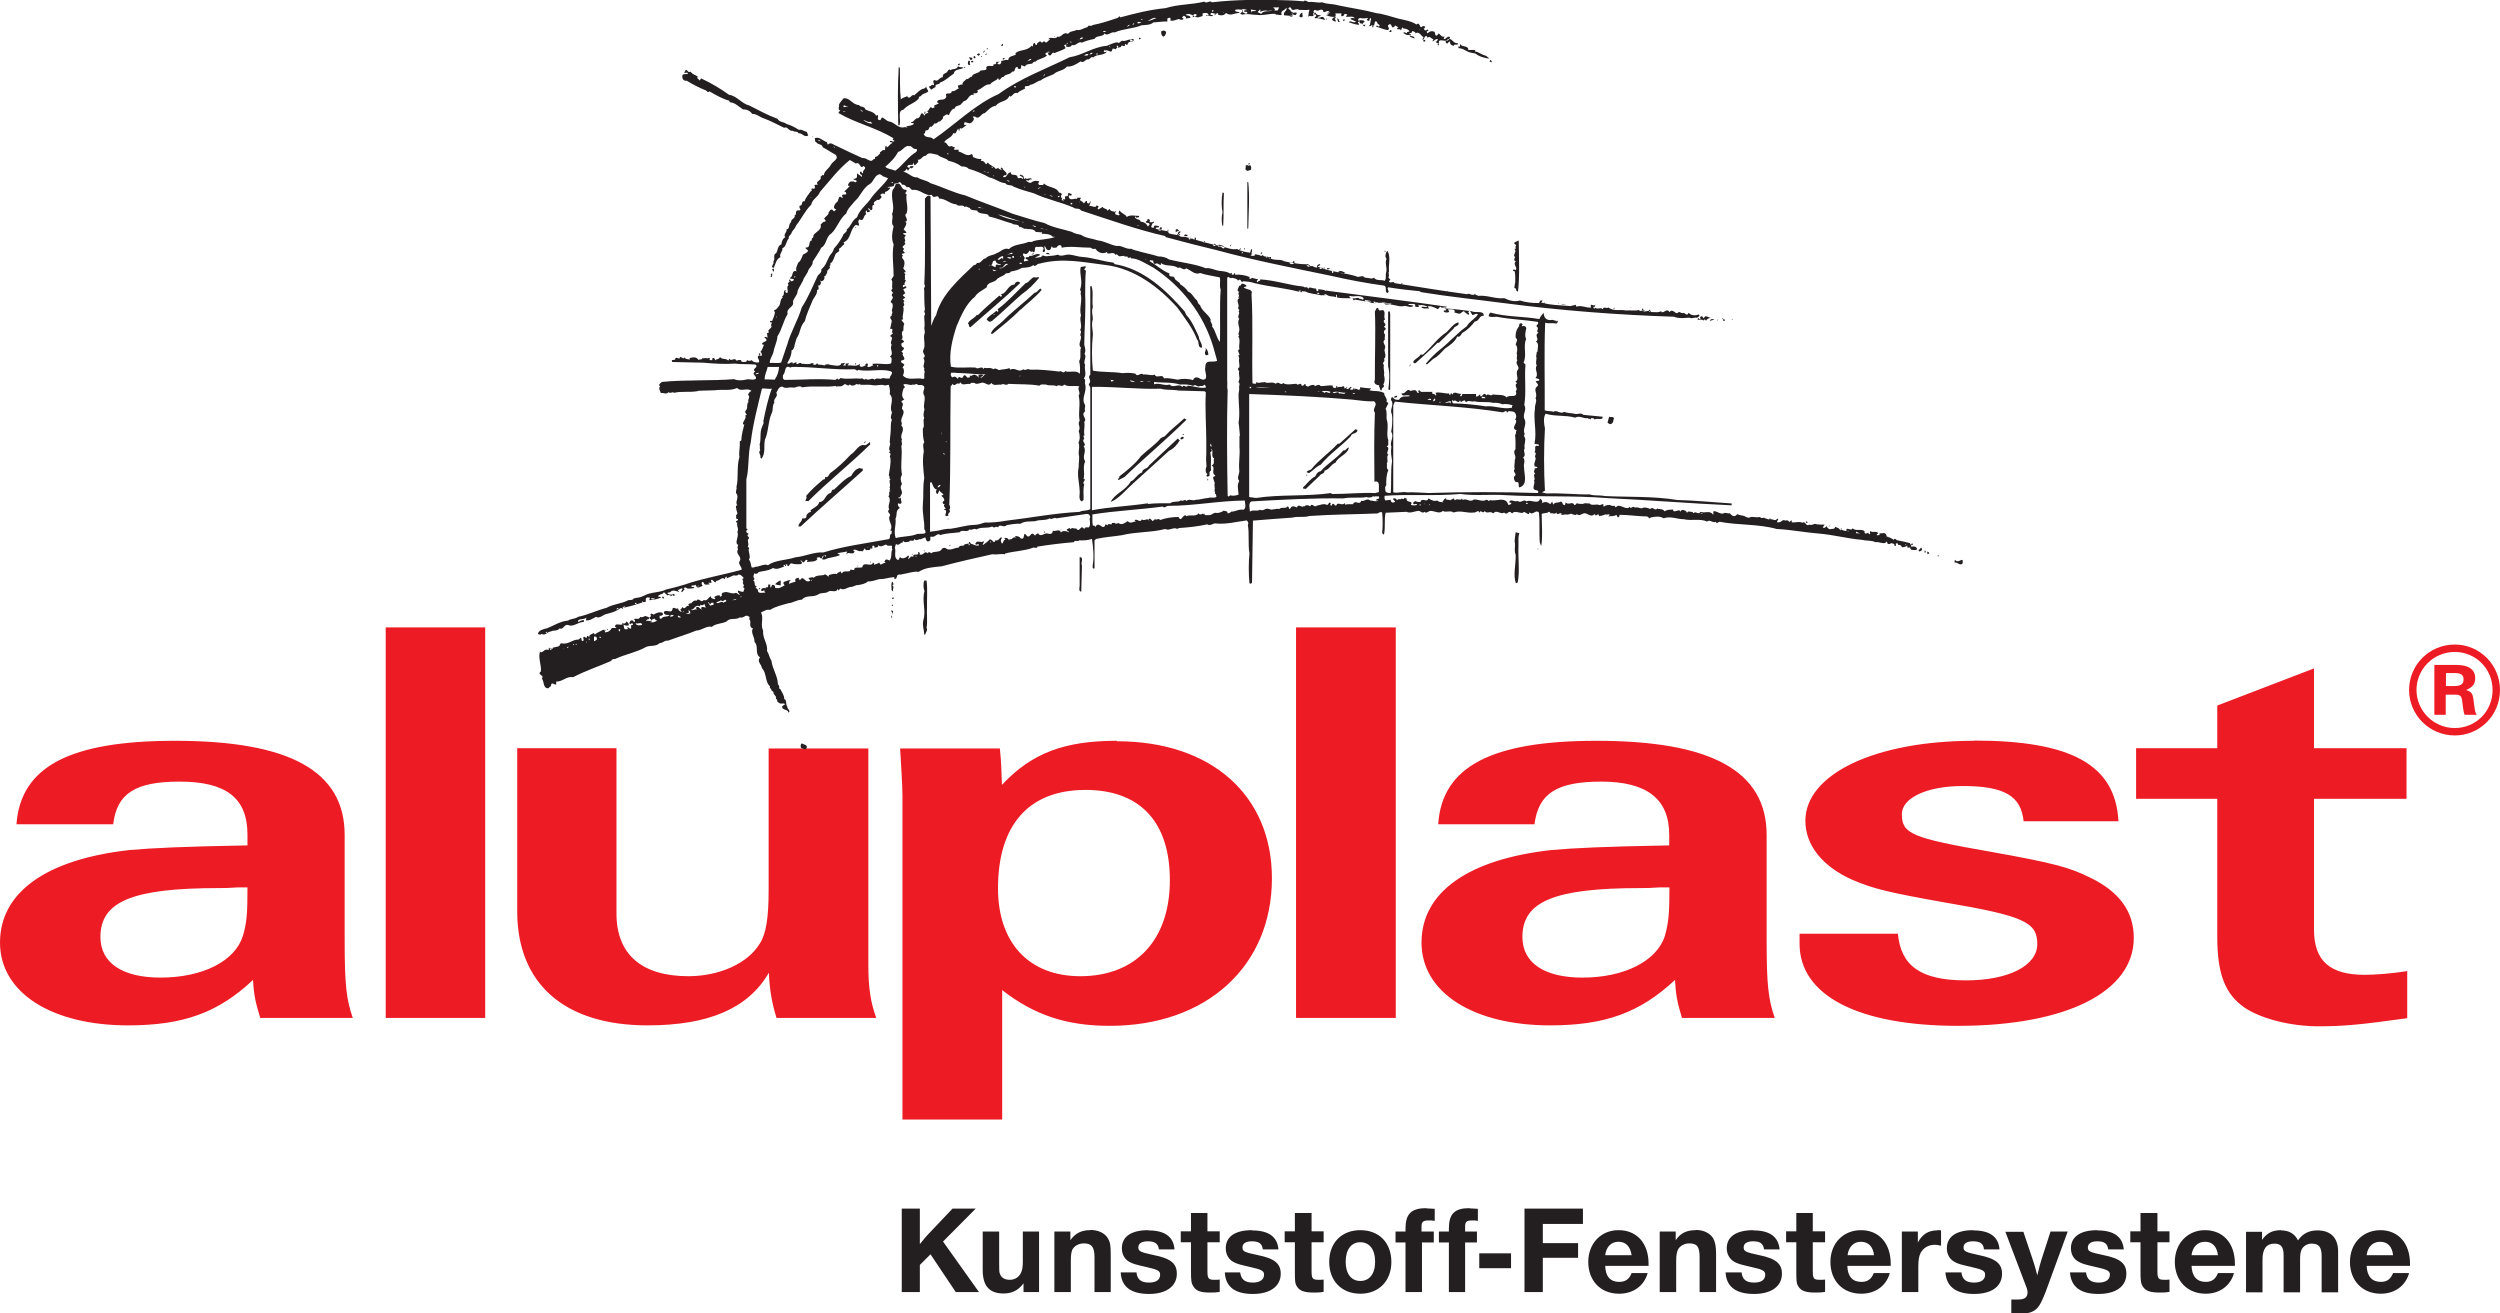
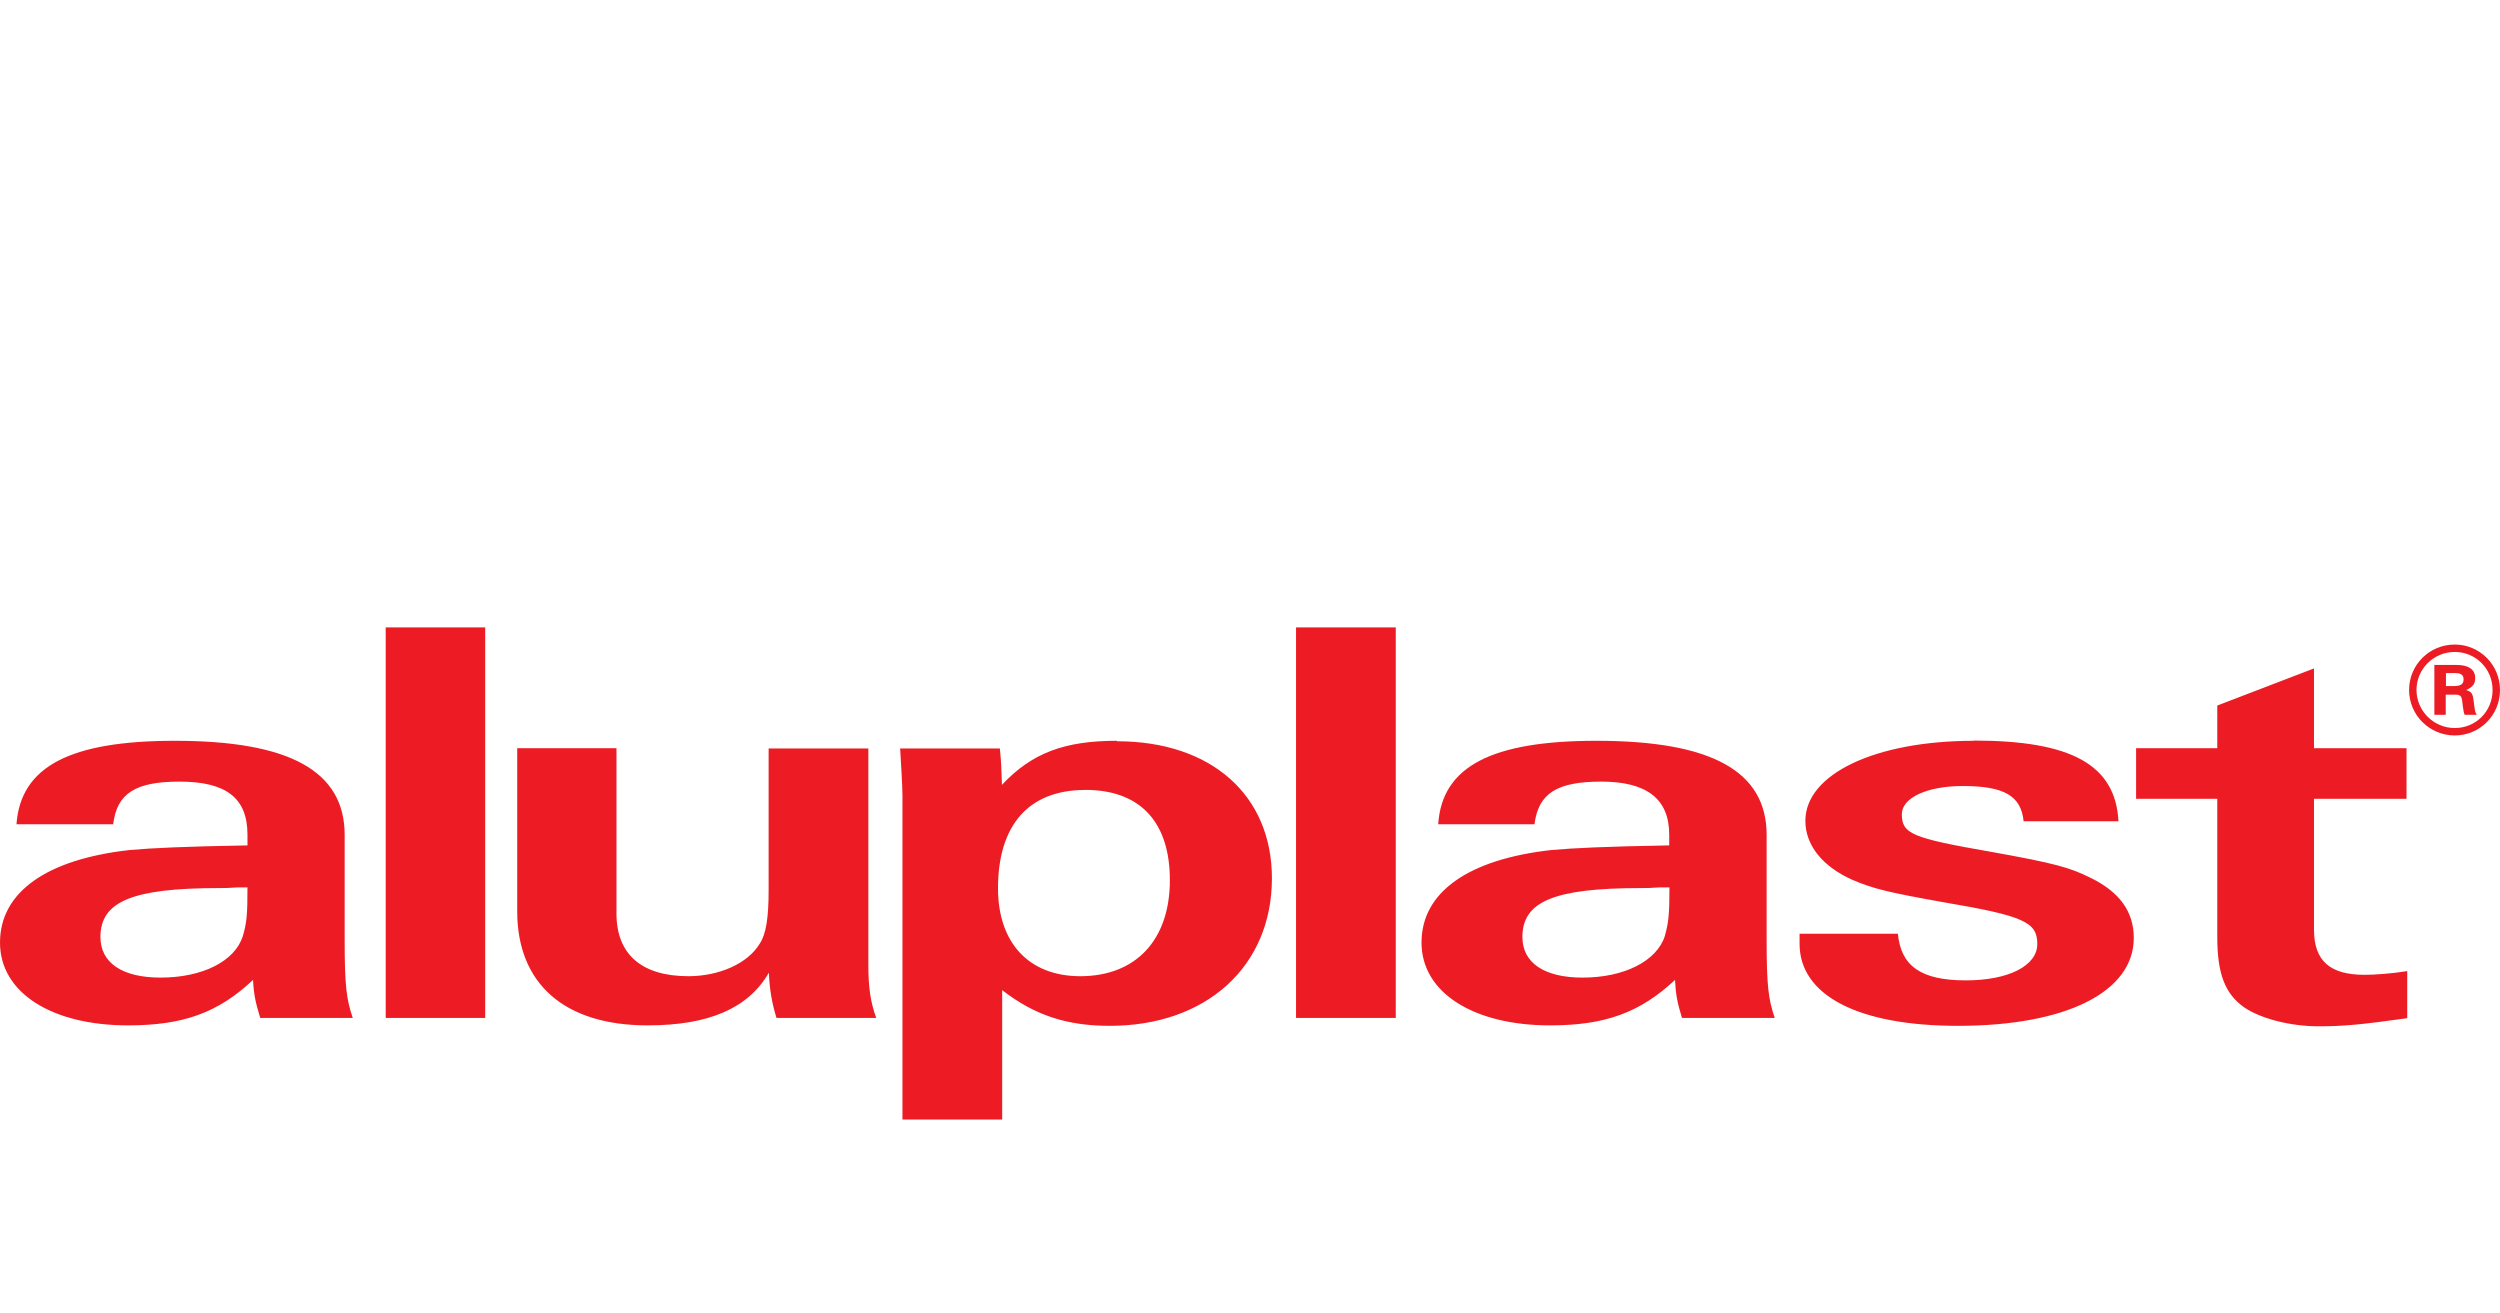
<svg xmlns="http://www.w3.org/2000/svg" id="Ebene_1" viewBox="0 0 107.79 56.62">
  <defs>
    <style>
      .cls-1 {
        fill: #231f20;
      }

      .cls-1, .cls-2 {
        fill-rule: evenodd;
      }

      .cls-2 {
        fill: #ed1c24;
      }
    </style>
  </defs>
  <g id="layer1">
-     <path id="path68" class="cls-1" d="M61.5,52.09c-.65,0-.9.25-.9.88v.13h-.43v.47h.43v2.14h.71v-2.14h.51v-.47h-.53v-.21c0-.22.07-.27.33-.27.08,0,.15,0,.24.02v-.52c-.22-.01-.28-.02-.37-.02ZM63.36,52.09c-.65,0-.89.25-.89.88v.13h-.43v.47h.43v2.14h.7v-2.14h.51v-.47h-.51v-.21c0-.22.06-.27.33-.27.07,0,.13,0,.22.02v-.52c-.2-.01-.27-.02-.36-.02ZM38.88,52.11v3.6h.78v-1.17l.46-.46,1.09,1.63h1l-1.55-2.18,1.41-1.42h-1l-1.11,1.17c-.05.07-.08.08-.3.36v-1.53h-.78ZM65.73,52.11v3.6h.79v-1.48h1.52v-.63h-1.52v-.83h1.73v-.66h-2.53ZM51.35,52.3v.79h-.44v.47h.44v1.21c0,.44.01.56.11.7.11.19.31.26.71.26.13,0,.25,0,.42-.03v-.53c-.09.01-.15.01-.22.01-.27,0-.31-.05-.31-.38v-1.24h.53v-.47h-.53v-.79h-.71,0ZM55.83,52.3v.79h-.44v.47h.44v1.21c0,.44,0,.56.09.7.12.19.32.26.73.26.12,0,.24,0,.42-.03v-.53c-.09.01-.15.01-.21.01-.27,0-.31-.05-.31-.38v-1.24h.52v-.47h-.52v-.79h-.71,0ZM77.45,52.3v.79h-.44v.47h.44v1.21c0,.44,0,.56.09.7.12.19.32.26.73.26.12,0,.25,0,.42-.03v-.53c-.09.01-.15.01-.22.01-.27,0-.31-.05-.31-.38v-1.24h.53v-.47h-.53v-.79h-.71ZM92.29,52.3v.79h-.44v.47h.44v1.21c0,.44.01.56.1.7.12.19.32.26.73.26.12,0,.24,0,.42-.03v-.53c-.09.01-.15.01-.21.01-.27,0-.31-.05-.31-.38v-1.24h.52v-.47h-.52v-.79h-.71ZM47.01,53.04c-.38,0-.63.12-.86.43v-.37h-.69v2.61h.71v-1.36c0-.23.02-.35.06-.46.09-.18.29-.28.5-.28.34,0,.46.16.46.59v1.51h.7v-1.64c0-.35-.02-.52-.13-.69-.13-.22-.42-.35-.75-.35h0ZM49.51,53.04c-.74,0-1.14.28-1.14.78,0,.26.12.47.31.58.16.09.27.12.75.23.5.11.59.17.59.33,0,.22-.17.34-.48.34-.35,0-.51-.14-.54-.44h-.68c.03.62.44.93,1.22.93.74,0,1.2-.33,1.2-.87,0-.44-.25-.66-1.01-.81-.56-.12-.65-.16-.65-.33,0-.16.14-.26.4-.26.31,0,.45.09.49.35h.67c-.04-.55-.42-.82-1.13-.82h0ZM53.98,53.04c-.73,0-1.13.28-1.13.78,0,.26.12.47.31.58.16.09.27.12.75.23.5.11.59.17.59.33,0,.22-.19.34-.48.34-.35,0-.51-.14-.55-.44h-.66c.03.62.43.93,1.21.93.74,0,1.2-.33,1.2-.87,0-.44-.26-.66-1.01-.81-.58-.12-.64-.16-.64-.33,0-.16.14-.26.4-.26.31,0,.44.09.48.35h.67c-.04-.55-.43-.82-1.14-.82ZM58.65,53.04c-.81,0-1.34.55-1.34,1.37s.54,1.37,1.34,1.37,1.34-.55,1.34-1.37-.52-1.37-1.34-1.37ZM69.78,53.04c-.75,0-1.3.57-1.3,1.37s.52,1.37,1.33,1.37c.61,0,1.08-.34,1.23-.89h-.69c-.11.27-.27.38-.54.38-.38,0-.59-.24-.6-.69h1.87v-.09c0-.89-.51-1.45-1.29-1.45h0ZM73.11,53.04c-.38,0-.65.12-.86.43v-.37h-.69v2.61h.71v-1.36c0-.23.03-.35.07-.46.09-.18.29-.28.5-.28.34,0,.44.16.44.59v1.51h.71v-1.64c0-.35-.04-.52-.13-.69-.15-.22-.41-.35-.75-.35h0ZM75.6,53.04c-.74,0-1.15.28-1.15.78,0,.26.13.47.32.58.16.09.27.12.75.23.5.11.59.17.59.33,0,.22-.17.34-.48.34-.35,0-.51-.14-.54-.44h-.69c.03.62.45.93,1.23.93.74,0,1.2-.33,1.2-.87,0-.44-.26-.66-1.01-.81-.56-.12-.64-.16-.64-.33,0-.16.14-.26.4-.26.31,0,.44.09.48.35h.67c-.05-.55-.43-.82-1.13-.82h0ZM80.24,53.04c-.77,0-1.32.57-1.32,1.37s.52,1.37,1.33,1.37c.61,0,1.08-.34,1.23-.89h-.69c-.11.27-.27.38-.54.38-.38,0-.59-.24-.6-.69h1.87v-.09c0-.89-.51-1.45-1.28-1.45ZM85.08,53.04c-.73,0-1.14.28-1.14.78,0,.26.12.47.32.58.15.09.26.12.75.23.48.11.58.17.58.33,0,.22-.18.34-.47.34-.35,0-.52-.14-.55-.44h-.69c.04.62.46.93,1.23.93s1.21-.33,1.21-.87c0-.44-.27-.66-1.02-.81-.56-.12-.64-.16-.64-.33,0-.16.14-.26.4-.26.31,0,.46.09.48.35h.67c-.04-.55-.42-.82-1.13-.82ZM90.43,53.04c-.73,0-1.14.28-1.14.78,0,.26.12.47.33.58.16.09.26.12.75.23.5.11.6.17.6.33,0,.22-.19.34-.48.34-.35,0-.51-.14-.55-.44h-.69c.04.62.45.93,1.22.93s1.21-.33,1.21-.87c0-.44-.25-.66-1.01-.81-.58-.12-.65-.16-.65-.33,0-.16.15-.26.4-.26.31,0,.44.09.48.35h.67c-.05-.55-.43-.82-1.14-.82ZM95.07,53.04c-.75,0-1.3.57-1.3,1.37s.53,1.37,1.33,1.37c.6,0,1.07-.34,1.22-.89h-.69c-.11.27-.27.38-.53.38-.38,0-.59-.24-.61-.69h1.87v-.09c0-.89-.51-1.45-1.29-1.45ZM98.36,53.04c-.38,0-.62.12-.83.42v-.35h-.69v2.61h.71v-1.41c0-.47.17-.69.52-.69.28,0,.39.15.39.5v1.6h.71v-1.41c0-.23.02-.32.06-.42.07-.16.24-.27.44-.27.31,0,.43.15.43.54v1.56h.71v-1.76c0-.59-.32-.91-.89-.91-.36,0-.63.13-.84.43-.15-.3-.4-.43-.73-.43ZM102.64,53.04c-.77,0-1.32.57-1.32,1.37s.53,1.37,1.33,1.37c.6,0,1.07-.34,1.22-.89h-.69c-.11.27-.27.38-.53.38-.38,0-.59-.24-.61-.69h1.87v-.09c0-.89-.51-1.45-1.28-1.45ZM83.52,53.05c-.38,0-.64.17-.83.52v-.47h-.69v2.61h.71v-1.09c0-.3.03-.46.1-.6.12-.22.34-.35.61-.35.08,0,.15.01.27.04v-.66c-.07-.01-.12-.01-.16-.01ZM42.37,53.1v1.65c0,.69.28,1.02.9,1.02.38,0,.65-.15.86-.44v.38h.67v-2.61h-.7v1.29c0,.26-.03.39-.08.49-.09.19-.27.3-.48.3s-.36-.08-.42-.24c-.04-.09-.04-.15-.04-.4v-1.44h-.71ZM86.46,53.1l.93,2.45s.03.1.03.16c0,.23-.12.32-.42.32h-.28v.6h.48c.28,0,.46-.06.63-.22.12-.13.2-.28.37-.71l.95-2.6h-.74l-.4,1.24c-.05.16-.09.31-.17.65-.08-.31-.12-.45-.17-.6l-.43-1.28h-.77ZM69.78,53.54c.32,0,.51.2.57.58h-1.14c.04-.35.25-.58.57-.58h0ZM80.23,53.54c.32,0,.53.2.57.58h-1.14c.04-.35.26-.58.57-.58ZM95.07,53.54c.32,0,.51.2.56.58h-1.14c.04-.35.26-.58.58-.58ZM102.62,53.54c.32,0,.52.2.56.58h-1.14c.04-.35.26-.58.58-.58ZM58.65,53.56c.4,0,.64.31.64.84s-.25.83-.64.83-.63-.31-.63-.83.24-.84.63-.84ZM63.78,54.04v.64h1.37v-.64h-1.37Z" />
    <path id="path118" class="cls-2" d="M16.63,27.05v16.84h4.29v-16.84h-4.29ZM55.88,27.05v16.84h4.3v-16.84h-4.3ZM105.84,27.79c-1.09,0-1.97.87-1.97,1.96s.89,1.96,1.97,1.96,1.95-.87,1.95-1.96-.88-1.96-1.95-1.96ZM105.84,28.11c.9,0,1.63.72,1.63,1.64s-.72,1.64-1.63,1.64-1.65-.74-1.65-1.64.73-1.64,1.65-1.64ZM104.96,28.66v2.16h.49v-.87h.4c.22,0,.28.05.31.27l.03.25c.03.22.04.27.08.35h.52c-.07-.12-.07-.11-.11-.39l-.03-.24c-.04-.3-.09-.36-.32-.44.3-.13.39-.27.39-.52,0-.36-.28-.56-.8-.56h-.97ZM99.77,28.82l-4.17,1.6v1.84h-3.5v2.18h3.5v5.96c0,1.6.34,2.46,1.17,3.04.71.48,1.98.81,3.2.81,1.06,0,1.82-.07,3.82-.35v-2.03c-.67.11-1.42.16-1.84.16-1.49,0-2.18-.6-2.18-1.95v-5.64h3.99v-2.18h-3.99v-3.44ZM105.46,29.02h.38c.27,0,.38.08.38.28,0,.19-.13.28-.39.28h-.37v-.56ZM7.54,31.94c-4.5,0-6.65,1.1-6.83,3.6h4.17c.16-1.33.95-1.84,2.86-1.84,2.02,0,2.93.71,2.93,2.29v.46c-2.76.05-4.06.11-5.08.2-3.59.4-5.59,1.82-5.59,3.99s2.24,3.57,5.52,3.57c2.39,0,3.89-.55,5.39-1.96.03.63.11.98.31,1.64h3.99c-.28-.81-.35-1.44-.35-3.36v-4.53c0-2.76-2.38-4.06-7.32-4.06ZM48.15,31.94c-2.24,0-3.66.52-4.95,1.9-.03-.69-.02-.89-.09-1.57h-4.3c.03.52.1,1.61.1,2.03v13.97h4.3v-5.58c1.4,1.09,2.8,1.54,4.64,1.54,4.17,0,6.99-2.57,6.99-6.36,0-3.59-2.62-5.91-6.68-5.91ZM68.83,31.94c-4.5,0-6.66,1.1-6.82,3.6h4.15c.17-1.33.96-1.84,2.88-1.84s2.93.71,2.93,2.29v.46c-2.77.05-4.06.11-5.08.2-3.59.4-5.6,1.82-5.6,3.99s2.26,3.57,5.54,3.57c2.38,0,3.88-.55,5.39-1.96.03.63.1.98.3,1.64h4c-.28-.81-.35-1.44-.35-3.36v-4.53c0-2.76-2.39-4.06-7.34-4.06h0ZM85.11,31.94c-4.27,0-7.27,1.44-7.27,3.45,0,1.06.75,1.98,2.04,2.55.89.38,1.55.54,3.97.97,3.41.58,3.99.85,3.99,1.79s-1.24,1.57-3.08,1.57c-1.94,0-2.8-.62-2.93-2.01h-4.24v.43c0,2.23,2.53,3.54,6.83,3.54,4.68,0,7.58-1.47,7.58-3.79,0-1.14-.62-1.99-1.88-2.6-.89-.44-1.53-.62-4.26-1.11-3.45-.6-3.86-.78-3.86-1.63,0-.7,1.09-1.21,2.62-1.21,1.81,0,2.52.43,2.63,1.52h4.09c-.13-2.43-2.02-3.48-6.24-3.48ZM22.3,32.26v7.03c0,3.13,2.04,4.92,5.62,4.92,2.63,0,4.34-.73,5.23-2.27.03.71.13,1.31.33,1.95h4.3c-.24-.66-.34-1.29-.34-2.27v-9.35h-4.3v6.11c0,1.18-.11,1.9-.38,2.3-.51.86-1.75,1.41-3.08,1.41-2,0-3.1-.93-3.1-2.7v-7.13h-4.29ZM46.74,34.06c.08,0,.16,0,.24,0,2.24.07,3.46,1.44,3.46,3.89,0,2.58-1.47,4.14-3.86,4.14-2.22,0-3.55-1.44-3.55-3.79,0-2.71,1.31-4.22,3.71-4.24ZM10.27,38.26h.4c0,1.16-.03,1.53-.2,2.1-.34,1.08-1.73,1.79-3.55,1.79-1.64,0-2.59-.63-2.59-1.75,0-1.53,1.37-2.11,5.12-2.11.24,0,.4,0,.82-.03ZM71.56,38.26h.42c0,1.16-.04,1.53-.2,2.1-.35,1.08-1.75,1.79-3.55,1.79-1.64,0-2.59-.63-2.59-1.75,0-1.53,1.36-2.11,5.11-2.11.24,0,.42,0,.82-.03Z" />
-     <path id="path136" class="cls-1" d="M53.74,0c-.44.01-.98.04-1.49.1-.09-.11-.21.08-.33-.03-.48.13-1.14.11-1.66.28-.7.07-1.29.22-1.96.4-.01-.03-.04-.03-.03-.06l-.07.08c-.36.12-.72.24-1.09.31-.07.09-.19-.04-.22.09-.15.03-.31.16-.47.12-.12.07-.28.04-.37.17-.24-.11-.27.18-.46.12-.09.15-.31-.03-.39.11h.07s0,.04-.04.04c-.07.07-.13.16-.2.05-.04,0-.07.04-.11.07-.01-.03-.04-.05-.08-.07-.04.04-.15.07-.13.15-.08.04-.07-.07-.11-.08-.08.03-.05.12-.08.16l-.04-.04c-.2.24-.49.15-.7.32l.02.06c-.11.08-.31.05-.33.24-.16-.03-.17.03-.32.04l.03.03s-.02.08-.06.11c-.07.01-.1,0-.12-.04l.09-.07s-.11.01-.15.01c.04.04,0,.08-.03.1-.03,0-.05.01-.07-.02.04.2-.25,0-.32.16.07.15-.16.11-.24.13-.09.15-.37.11-.37.27-.09-.03-.13.12-.24.1-.07.08-.2.13-.17.25-.08-.05-.12.03-.2.03,0,.05.01.09.05.12-.09.01-.17.15-.31.12-.05.22-.31-.03-.24.24-.08.23-.35.03-.4.24l.08.04c-.07.05-.14.07-.2.1,0,.03-.01.05.03.07l-.11.05c-.13-.16-.12.16-.26.12.24.09-.11.08-.07.2-.03,0-.04-.04-.05-.06-.15-.16-.1.15-.26.17-.12-.01-.16.19-.28.16,0,.09.11.01.12.08-.05.07-.22.09-.33.11l.06.06s-.07-.03-.12-.03c-.28.09-.43-.21-.67-.24h0c-.12-.02-.16-.11-.26-.15-.07-.07-.09.05-.12.09-.19.01-.07-.13-.11-.22l-.07.03c-.12-.19-.3-.18-.47-.27-.03-.16-.23-.08-.27-.19-.3-.01-.39-.33-.67-.29-.08.11-.16.17-.2.28.04.08-.08.2.06.25-.03.01-.04.06-.07.06v.05c.75.44,1.61.62,2.36,1.08l-.03.07.08.04c-.05.08-.12,0-.17,0-.12.09.07.04.08.09-.11.05-.15.15-.24.2l-.03-.08c-.09.07-.01.14-.07.2-.12-.04-.12.07-.2.08,0,.01-.01.04.02.04l-.15.15s-.11,0-.08.07c0,.04-.05.05-.08.05-.11.19-.28-.09-.46-.05-.36-.16-.74-.34-1.13-.53-.11-.03-.24-.19-.37-.05l-.04-.11c-.17-.05-.35-.27-.53-.16.05.05-.02.13.08.17.07.11.26.07.27.21.22.11.37.23.57.33.13.2-.12.25-.22.43-.07.16-.31.27-.3.47-.05-.11-.09.04-.15.04.11.16-.27.19-.1.35-.05,0-.13-.03-.16.04.03.03.04.06.02.08-.01.11-.09,0-.13.05-.05.01.05.1-.04.1-.08.13-.22.26-.27.44-.17-.03-.05.19-.21.19-.03.05,0,.12.03.16-.01.07-.08.03-.12.04-.13.04-.02.2-.13.21.05.15-.17.15-.15.3-.13.08-.04.3-.2.31.04.12-.16.22-.05.34-.11.04-.17.22-.17.31-.17.04-.15.28-.23.38-.16.07-.01.25-.12.36.07.11-.17.23.02.27.07-.13.1-.39.29-.46-.07-.15.12-.25.08-.39.17-.04.16-.31.28-.42-.04-.09.11-.16.12-.25.05-.11.16-.18.19-.3.24-.3.38-.63.66-.91.04-.24.3-.32.37-.54.42-.48.8-.99,1.29-1.38l.26.15c.2-.09.17.27.33.11.19.11-.06.16-.02.3-.07.04-.04-.05-.1-.07-.01.03-.05.04-.03.08,0,.05.05.06.08.08,0,.04,0,.07-.02.08-.04-.07-.14-.11-.19-.15v.16c-.04.05-.08.08-.15.07-.01.08.15.02.13.12-.05.09-.11-.04-.17,0-.11-.03-.18.07-.2.15.01.07.05.01.08.04-.05.05-.17.19-.24.23l.07.04c.08.19-.15.02-.17.16l.04.05-.03.04c-.19-.19-.13.17-.25.19-.07.07-.19.27,0,.3l-.06.05c-.03.07-.08,0-.12-.04-.08-.03-.12.08-.16.13.04.08-.16.18-.19.27.04.01.09.08.05.12-.11-.01-.13.08-.2.12.07.22-.19.31-.31.46.03.05-.04.15-.08.15l.02.07c-.19.04-.03.34-.27.31-.03.08.08.07.1.15-.05.09-.14.11-.22.16-.04.09-.09.28-.2.34-.05.11-.13.26-.08.38-.23-.08-.12.25-.29.28.01.07.12.02.16.06.05.04-.02.07-.05.08-.08.04-.06-.04-.12-.07-.03.03-.01.05-.01.07h.03c-.05.07-.14.09-.06.17-.13.12.02.24-.06.35-.03-.01-.08-.03-.09-.07l.05-.05c-.19-.03-.02.21-.19.26l.04.04c-.13.11-.08.25-.16.37-.08.07-.08.15-.2.18-.04.04,0,.06.02.09-.01.15-.08.27-.12.38h-.09s0,.06,0,.06c.01,0,.05-.02.07.01,0,.04,0,.08-.04.1.13.15-.19.19-.08.31-.01.03-.04.04-.08.04l.02.21s-.04-.01-.04-.04h-.09v.03h.01c.23.19-.12.14-.12.29.03,0,.06-.01.08.03-.05.12-.05.18-.15.3.07.03.08.11.05.17-.03,0-.05-.01-.08-.03-.2.07.05.2-.04.31-.12.01-.24-.01-.3-.1-.04.04-.16.04-.19,0-.04.01-.03.06-.06.08-.07-.03-.19.05-.21-.07-.04-.04-.16,0-.2.01-.08-.16-.22.06-.31-.08l-.04.08c-.11-.12-.28-.03-.35-.15-.05.04-.08.12-.15.08-.08.17-.06-.11-.19-.03v.08c-.05,0-.1.01-.12-.02l.02-.07s-.1,0-.12.02c-.04-.05-.2.02-.22-.02.01.09-.11.04-.16.08-.09-.15-.24-.11-.38-.08,0,.01.02.05-.01.07-.05-.04-.19,0-.19-.11-.05.12-.14,0-.2-.01l-.05.08s-.08-.06-.15-.03c-.01.01-.04.04-.02.07l-.15.02s.02.05.02.08l1.34.03c.46.04.9.07,1.37.04.34.04.51.01.88.04.17.13-.2.18-.01.3-.19.12.07.17.03.31-.12.09-.3-.01-.43.04-.17.04-.36.05-.51-.02-.98.08-2.12.02-3.12.12-.04.05-.18.12-.07.19-.09.09.01.21.03.29.11-.03.24.08.33-.04.08.08.19-.04.24.03.32-.08.63-.01,1-.07l.06-.02.7-.02c.28-.05.67.04.96-.1.17.19.44-.04.62.13-.09.03-.12.09-.15.17.13.08-.04.2.02.3-.11.12,0,.27-.13.39-.04.07.02.11.06.16l-.07.04c.07.13-.11.23-.1.38h.06c-.05.19-.12.44-.13.69l-.07.05c.03.23-.05.46-.01.67-.13.4-.03.9-.13,1.29.04.08-.07.22.01.3.11.15-.09.38.03.48l-.06.04s-.01.1.02.12c-.03.08.12.22-.02.27.04.08-.05.17.08.17.04.09-.08.05-.08.13l.06.04c-.05.13.08.25,0,.39.09.19-.15.48.04.56-.04.05-.04.14-.01.19-.13.2.17.29.08.49-.12.13.12.29.07.39-.83.23-1.69.37-2.46.64-.27.08-.52.15-.79.21-.3.15-.66.1-.94.26-.08.03-.17.08-.22.08l-.23.04c-.05.09-.17.07-.24.08-.3.16-.64.16-.94.33-.42.11-.8.3-1.23.39-.15.11-.28.06-.43.16-.34.03-.6.21-.9.33-.13.03-.38.08-.4.25.07.03.14.04.16-.01.16.11.25-.1.4-.1.11-.07.28,0,.37-.13.19.07.18-.19.38-.15.2.11.42-.13.66-.13.03-.03.03-.07,0-.08-.08,0-.16.04-.23.09-.05-.19.25-.08.35-.2l-.02.12c.16.03.31-.09.43-.15.13.07.26-.03.38-.1.23-.07.45-.1.67-.27.35-.05.69-.16,1.01-.27.19.03,0-.14.16-.2.04.01.09,0,.11.02l-.03.1c.19,0,.39-.06.53-.12-.04,0-.11-.06-.16-.02.05-.15.24-.09.26-.21l.16.15c.07-.08.11.05.2,0v-.04c-.08,0-.17.01-.21-.07.04-.04.12,0,.15-.06.09-.09.27-.01.37.02l-.07-.08.16-.08c.12.03-.03.08,0,.16h.04c.01-.07.15-.1.06-.16.01-.03.05-.03.08-.04.07.09.26.04.37.03.01-.09-.1-.01-.12-.07-.01-.09.12,0,.17-.08l.06.1c.08.07.16-.03.25-.04v-.02c-.05-.04-.05-.14-.01-.16l.06.03c.03.15.17.07.25.08v-.02s-.04-.04-.07-.05h.16s-.01-.07-.03-.1l.03-.03c.05,0,.12.1.15.12l.07-.08c.13.01.23-.19.34-.07.03-.03.02-.11.09-.1.04.03-.03.04,0,.07l.3-.13c.07.01.16.03.21-.04.11.01.16.08.23.16l-.06.03s0,.08.04.1c-.07.08.04.16.02.21-.08.07.03.07.03.13-.05.03-.01.14-.1.12-.05-.01-.1-.02-.16-.06-.09.09.06.12.05.19-.08-.01-.12-.12-.21-.07-.19.04-.32-.1-.48-.03-.07,0-.11.08-.07.12-.03.03-.04.06-.07.06-.01-.01-.04-.03-.03-.06-.11-.01-.19.04-.24.08.01.03.07.03.04.07-.01.03-.04.01-.05.01-.07-.01-.16-.06-.12-.12-.13.03-.16.24-.32.16-.11.17-.22-.14-.31.04-.08-.05-.18.04-.23.11-.05-.03-.09.03-.13.04.01.02.05.04.02.07-.12-.05-.15.21-.27.04,0,.03-.04.09-.09.11,0,.04.08.07.04.11-.07-.04-.15-.09-.13-.17-.07.09-.16-.06-.24.01-.03.28-.26.02-.38.16.01.17.17.11.25.13-.08.11-.27.02-.36.16-.13.01-.04-.11-.08-.13h.01s.08.02.1-.02c.07-.01.04-.08.01-.11-.11-.04-.24,0-.36.08-.05,0-.1-.08-.15,0,0,.03.01.04.04.06l-.09.08s.04.06.07.06c0,.05.07.12,0,.15-.03-.11-.12-.07-.2-.08v-.02s.05-.06.11-.05c.07-.15-.15-.07-.13-.17v.03c-.07.01-.15.09-.24.04-.04.16-.21.03-.28.11.03,0,.04,0,.05.03,0,.03.02.05-.01.08-.04.01-.05-.04-.08-.06-.11-.04-.11.06-.15.11.04.12.12-.08.16.05,0,.01-.01.03-.01.03-.12-.01-.05.11-.07.15-.08.04-.11-.09-.17-.04l.04.07h-.04c-.2.05-.11-.15-.17-.2.07.04.17.07.24.03.01-.07-.05-.14-.11-.16,0,.08-.12.12-.16.06-.01.01-.01.02-.01.05,0,0,0,.02.02.02h-.05c-.09.04-.25-.08-.29.08.01.01.04.04.07.07h-.2c-.07.12-.15.18-.3.19-.01-.04.01-.07.01-.11h-.09c-.12.07-.27.12-.35.2-.04-.01-.02-.08-.08-.05-.07.05-.18.05-.16.17l-.08-.07s-.05.07-.05.11l-.08-.06c-.12.01,0,.11-.05.17-.12.05-.05-.1-.11-.13l-.1.08c-.27-.01-.43.23-.73.16-.08,0-.06.11-.12.12h.03s-.21.06-.29.07c0,0,0,.01.01.02-.04.03-.09.09-.12.08l-.03-.1c-.07,0,.01.08-.06.1-.16-.09-.24.18-.35.07-.09.26.07.59.04.85-.2.16.18.15.04.31.11.12.04.43.28.42.05-.07.13-.06.12-.16.05-.12.14.03.22-.01v-.12c.28.01.44-.24.73-.19.54-.28,1.09-.46,1.64-.7.03-.08.11-.09.16-.08.47-.22.91-.28,1.34-.52.19-.09.42,0,.59-.17.13.01.23-.14.35-.1.4-.15.84-.28,1.23-.44.22,0,.45-.22.67-.16.16-.15.46-.13.65-.24.13-.17.4-.04.56-.17.13.07.26-.15.37-.04.08.01.03.09.03.13.13.05-.06.34.16.38-.11.2.08.36.07.59.2.2-.01.5.24.67-.16.17.08.32.08.46.22.23.12.58.35.79-.05.08.09.1.05.16l.1.08c-.03.13.16.16.1.3h.02s.07.05.03.09c.05.07.15.14.26.1.22.04-.06.07-.04.16.03.15.26.08.27.24.13-.07-.06-.16-.05-.27-.08-.09,0-.27-.13-.32.01-.17-.12-.3-.16-.42-.11-.01,0-.16-.11-.2,0-.36-.24-.67-.28-1.03-.09-.13-.1-.28-.19-.42.04-.32-.2-.54-.17-.88-.13-.26.04-.52-.09-.78.12-.05.24-.15.39-.11.23-.15.52-.21.8-.29.17-.01.37-.15.57-.15.2-.23.48-.08.71-.23.13-.09.31-.03.42-.11.13-.11.34.08.42-.13l.03.08s.04-.06.08-.09c.16.09.29-.05.44-.07.11.01.23-.1.33-.08.15-.03.3-.05.42-.16.22.01.34-.07.51-.1.22.01.41-.08.63-.08v.08h.04s.08-.06.07-.12c.04-.13.16-.04.23-.09.23-.03.5-.14.7-.1.31-.19.61-.2,1-.24.75-.2,1.42-.35,2.18-.52.2.03.36-.03.55,0v-.03c.4-.11.85-.11,1.23-.26.05,0,.15.05.17-.04.51-.08,1.06-.15,1.57-.19.04-.12.16,0,.23-.08.16.01.38,0,.55-.06.05.34.1.77.03,1.14,0,.07-.02.16.08.13v-1.21l.07-.06c.34-.08.79-.11,1.1-.16.65-.16,1.27-.11,1.88-.27.13.08.29-.04.44-.03.05.03.1.03.15-.01.43-.03.82-.07,1.22-.16.12.08.23-.03.33-.04.51.05.9-.07,1.37-.13l.03.03c.04.05.06.11.02.16.07.39,0,.87.07,1.23-.04.39-.04.88,0,1.29.04.04.08.01.11-.03l.04-2.67c.54-.05,1.17-.09,1.7-.13.27-.07.47.01.74-.07.98-.07,2.04-.07,2.94-.11.05-.03.12-.09.19-.04.03.28.03.61,0,.89.03.01.04.06.08.06.07-.31,0-.64.07-.94l.9-.04c.17.08.35-.03.52-.04.09,0,.16.13.26.04.07.09.17-.03.25-.04.2,0,.39.15.54,0,.12.09.32-.04.46.07.32-.11.55.04.89,0,.09,0,.2-.14.22.01l.07-.08.03.04c.05.03.12.03.13-.04.11.16.23-.03.37.11.15-.19.32.07.47-.04.15.16.18-.16.34.04.13-.15.32.01.48-.03v-.02c.09-.04.15.07.24.08l.04-.08c.13.16.26-.14.4.01.05.42,0,.85.04,1.3l.06.15c.07-.42.02-.92.02-1.39.09-.04.19-.03.27-.06.04-.07.1,0,.12.04.11-.04.16.07.24-.04.05.16.16-.04.24.06,0,0-.01.01-.03.01v.03c.07,0,.11,0,.2-.02.11.05.24-.08.29,0,.08.01.15.06.19-.02.09.15.24-.07.39-.02.11.04.24.16.35.04.04-.01.07.02.06.06l.12-.07.04.08c.12,0,.2-.05.31-.08l.02.07s0-.04.02-.06c.04.01.08-.01.11.02l-.07.07c.12-.03.24.01.35-.07l.06.11c.07,0,.07-.07.08-.11.38,0,.86.07,1.17.07.04,0,.08.04.1.08.04,0,.06-.04.09-.04.16-.03.37-.07.54.04.28-.11.58.04.87.04.32.08.71-.04,1,.1.13-.11.24.08.38.01.04.12.11-.01.17,0,.75.15,1.68.09,2.45.31.62.03,1.21.15,1.84.2.62.05,1.22.22,1.85.27.19.05.39.01.57.1.15-.04.42.14.48-.04l.05.11s.11.04.13-.03c.05.01.18.01.16.11.16.05-.03-.12.12-.1.04,0,.04.05.04.07.07-.01.13,0,.17.1.07-.01.13-.01.22-.07l.02.1c.04-.05.17.03.16-.1h-.01s-.05-.07-.05-.11h0c-.19-.05-.33-.08-.53-.12-.07.01-.11-.14-.17-.02-.09-.07-.22-.12-.31-.15v-.03c-.05-.19-.19-.07-.3-.11v.07c-.05.01-.09.06-.13-.01.03-.03.05-.03.07-.06-.08-.11-.21-.01-.33-.08-.07.01,0,.08-.02.12h-.04s-.04-.03-.04-.06l-.1.04c-.07,0-.06-.07-.06-.11-.15-.11-.39.02-.51-.12-.05.12-.19-.01-.27.03.04.2-.18-.02-.27.06-.04-.12-.15-.11-.23-.16.03.09-.08.1-.16.1-.09.04-.16-.05-.21-.13,0,.05-.1.12-.15.06l.08-.12c-.11,0-.29.01-.42-.03-.07.01-.17.08-.24.03-.15.11-.16-.17-.3-.08-.16-.07-.31.01-.46-.02v-.09s-.11.08-.11.08c-.04-.09-.12-.08-.17-.06-.11-.08-.16.08-.28.07-.16.04,0-.12-.02-.15h-.05c-.07.13-.2-.01-.27.03l-.04-.07c-.01.15-.15,0-.19.03-.09-.09-.16.04-.24-.07-.11.04-.29-.01-.39,0-.08.07-.23.01-.28-.04-.11-.03-.23-.03-.31-.08-.12.16-.23.07-.32-.04-.07.04-.19-.06-.27.01-.15.05-.3-.13-.44-.09v.15c-.16-.22-.35-.05-.55-.13-.11.16-.19-.06-.31.06,0-.01-.04-.03-.03-.06-.07.03-.19-.07-.24.04-.03-.01-.02-.04-.05-.07-.08-.05-.2-.09-.24.03-.03-.16-.22.04-.31-.04v-.06c-.12.01-.27,0-.37.08-.05-.09-.2-.11-.28-.1l-.03-.03c-.11.15-.19-.11-.31.03-.11-.05-.25-.1-.36-.03-.09,0-.2-.07-.3-.03-.08-.11-.2.1-.22-.04-.16.2-.45-.19-.6.03-.01-.01-.05-.03-.05-.07-.05.01-.18.01-.2-.04-.08.01-.19,0-.27.08-.05-.03.01-.07-.03-.11-.05-.01-.09.04-.16.04-.13-.07-.34.05-.42-.07-.08.01-.21-.04-.29.02-.12-.01-.19.01-.28-.04.03.01-.04.09-.09.09-.09-.2-.26.04-.37-.12l-.04.12c-.13.01-.07-.15-.19-.15-.08.07-.24,0-.31.13l-.05-.13-.07.1s-.07-.01-.08-.04c-.11-.07-.24-.04-.31.02.08-.07.01-.17-.06-.21-.07.28-.4.02-.58.12-.16-.12-.21.1-.4-.02-.09.07-.34-.12-.34.06.01.07.09-.04.08.05-.03.05-.08.06-.13.06-.11-.4-.55-.12-.8-.21-.03.13-.08-.05-.16,0-.16.09-.36-.04-.53-.02-.16.15-.32-.08-.47.02-.01-.01-.04-.04-.03-.07-.07.13-.24-.03-.31.09l-.05-.09-.17.09v-.02l-.16-.02v-.05c-.08,0-.12.09-.15.16-.08,0-.18,0-.23-.07-.13.05-.24,0-.38-.09-.07.22-.27-.07-.35.16-.07,0-.15,0-.2-.04-.05,0-.14.06-.1.12.05.05.12-.05.16.04-.07.03-.22.03-.27,0,.11-.19-.15-.08-.19-.23.01-.03.04-.01.05-.01l-.13-.07c-.03.05-.05.1-.12.03-.04.09-.16-.02-.21.09-.01-.07-.07-.1-.16-.09-.03.07.07.09.08.15-.04.01-.07.04-.11.03-.07-.01-.09-.1-.08-.12l-.23.03c-.05-.07-.04-.14-.03-.2,1.04-.08,2.19.02,3.27-.08.61.09,1.29.01,1.9.05,1.51.09,2.96.01,4.44.13,1.79.08,3.53.23,5.35.31v-.08c-.78-.05-1.56-.13-2.35-.15-1.02-.17-2.1-.12-3.13-.17-.22-.05-.44,0-.63-.07-.59.01-1.27-.07-1.87-.04l-.2-.05.13-.07c-.05-.86-.05-1.87,0-2.69-.04-.19-.08-.47.03-.63.42.13.86.05,1.27.17.22-.11.35.06.55.02,0,.05.08,0,.11.06l.03-.06c.07,0,.13,0,.15.06.12-.08.36.06.35-.12l-.83-.08c-.12-.12-.25,0-.39-.05-.15-.03-.3-.02-.44-.08-.17.12-.33-.11-.46,0-.13-.05-.26-.01-.38-.07.01-1.25-.03-2.54.02-3.77.15.04.31,0,.46.03.08.01.09-.11.08-.12-.08.04-.19-.06-.28-.03-.2.03-.33-.11-.32-.31-.08.09-.14.14-.19.27-.67-.12-1.45-.09-2.11-.28-.05.05-.09.12-.07.16.09.05.23.02.34.02.56.11,1.19.13,1.77.22.07.11-.08.12-.05.2.15.08-.07.23.09.27-.23.11.07.27-.12.38.15.08.07.28.07.44h-.03l-.03.2c.05.11-.05.28.03.39-.13.17.11.37-.06.54l.16.05c.04.12-.12.04-.15.11.04.05.15.12.07.2-.2.15.04.32-.08.51.09.11-.04.3-.02.44-.08.51.09.99-.02,1.52.05.05.16-.01.2.07l-.04.03c-.23-.05-.07.16-.16.27.11.04.02.12.02.19.09.12-.07.27-.02.4.01.07.14,0,.12.09l-.11.02c.01.08-.09.15.02.21-.12.09.03.24-.05.3.05.16-.04.21-.02.36.07.11.12.03.2.11.01.03,0,.07-.02.08-1.49-.05-3.16-.05-4.71,0-.28-.01-.59-.04-.94-.03-.2-.04-.39.05-.58,0v-3.75l.07-.16c1.59.17,3.08.21,4.63.46.05.03.2-.15.2.02l.07-.07c.12.01.26,0,.3.11.05.07.04.2-.02.24.19.13-.24.39.08.48-.08.04,0,.16-.08.19.03.2.02.42.02.62-.15.16.07.29-.03.46.01.15-.05.28,0,.4-.13.11.14.22-.02.31-.04.08,0,.21.07.25.19-.04.07.18.15.23.39-.12.19-.59.2-.87-.04-.13.08-.28-.04-.42.16-.12-.03-.28.07-.4-.04-.12.02-.22.02-.37.03-.08-.11-.16-.02-.24-.11-.2.09-.4,0-.62-.13-.22.11-.41-.02-.63.09-.58,0-1.16.05-1.75-.03-.04-.07-.05-.08-.09.15-.32-.03-.7.11-1.01-.07-.13-.03-.32,0-.43.03-.12-.11-.15-.19-.12,0-.04.03-.06.04-.09-.03-.03-.06-.04-.08-.04-.07,0-.07.06-.07.12-.12.15-.17.32-.15.51.12.08.01.2,0,.29.09.11.07.26.04.39.05.08-.03.18.03.29-.12.16.12.26.03.4-.15.15.09.43-.11.51l.07.08c-.17.08.08.25-.06.33.12.35-.29.13-.39.28-.13-.15-.39-.09-.59-.13-.13.11-.19-.07-.29.04-.11-.19-.16.1-.26.03v-.08c-.05.04-.1.11-.18.1v-.11h-.59s-.01.11-.08.1c-.05-.04.03-.07.03-.11-.12.04-.31-.15-.38.04l-.06-.08-.04.11s-.05-.04-.04-.08c-.19.01-.42-.08-.59-.03,0,.04.08.08,0,.12,0-.11-.23-.04-.12-.16h-.49c-.05,0-.08-.13-.13-.04-.01.03.01.04.03.07-.09.07-.07-.08-.16-.1-.07-.01-.16.01-.21.03-.17-.15-.19.15-.38.1,0,.19.27.02.36.12-.17.05-.36-.05-.47.16-.09.01-.21,0-.26-.1-.08-.04-.08.05-.09.11.17.2-.08.41.04.61.04.24.01.56-.03.76.15.22-.08.43.01.64-.04.26,0,.4.03.63-.07.42-.02.92-.06,1.37-.08,0-.17,0-.22-.06-.01-.08-.05-.2.03-.27-.01-.19,0-.47.09-.66-.12-.09-.03-.19-.07-.28.09-.12-.04-.3.07-.38-.15-.08.12-.29-.08-.36.13-.03.05-.19.08-.26-.11-.26.03-.6-.07-.9-.03-.12.03-.31-.05-.46l.12-.24s-.05-.04-.08-.07c.05-.15-.11-.22-.1-.37-.23-.12-.39-.06-.64-.12l.08-.08c-.2-.01-.28-.02-.48-.05v.12c-.09.01-.18-.11-.27-.01v-.08s-.04.05-.06.08c-.03-.01-.08.01-.11-.03l.08-.08c-.09-.07-.13.16-.24.05.01-.01.05-.04.05-.07l-.12.08-.02-.1s-.09-.01-.11.03c-.05-.01-.15-.01-.21.03,0-.03.04-.04.03-.07-.09-.03-.03.13-.13.08-.05,0-.08-.06-.07-.1-.19-.03-.35.03-.52.02-.08-.12-.22.01-.27.01.01-.01.01-.02.01-.05-.08-.03-.17,0-.28.06-.05.01-.13-.06-.13-.09h.04c-.08-.08-.08.09-.19.05-.03-.19-.15.04-.23-.08-.19.01-.43.07-.56-.03-.12.13-.21-.11-.32.03-.2-.12-.32.02-.51-.08v.02c-.11-.03-.24.07-.34-.02,0,.03.01.05-.01.08-.05-.01-.13.01-.15-.03-.03-1.26.03-2.56-.04-3.82.07-.27-.2-.17-.34-.31.04-.03.12,0,.12-.08-.07-.03-.12-.09-.2-.07-.04.03-.04.11-.11.08-.01.08-.15.22,0,.27-.11.11.08.16-.06.23l.08.03c-.22.09.04.3-.08.44.03.03.1.09.03.13.09.11-.09.23.03.33-.11.17.03.35,0,.52-.01.08-.07.14,0,.2l-.04.04c.11.16,0,.38.05.55-.13.05,0,.16,0,.25l-.05.02.04.12c-.04.13.03.26,0,.4-.07.01-.07.12,0,.15-.05.16.07.32-.04.47.11.08,0,.2.04.28,0,.11-.04.24-.03.31,0,.35.07.78,0,1.17.03.16.04.4.06.56h-.02v.5c.03.32-.04.64-.01.98.03.16-.13.34,0,.47-.11.19-.04.36-.03.59-.08.03-.22.07-.34.03-.05-.01-.09.11-.13.01-.03-1.51-.04-3.17,0-4.56-.04-.11,0-.29-.02-.39v-4.41c.03-.17.12.05.21-.03.08.03.22.03.24.11h.04c.11-.12.09.15.21.04.15.01.34.03.47.08.7.17,1.34.21,2.03.4.01-.08.11-.03.17-.04.19.11.48.11.7.17.05-.03.15.03.21-.04.11.11.27.06.42.12v-.11c.08,0,0,.08.06.13.19.03.39.02.57.02l-.07-.07.03-.03c.17.07.44-.07.59.1,0,.16-.11-.03-.16.04-.09-.12-.2.01-.31-.04,0,.04.03.08.06.1l.04-.04.62.11c.24.12.51-.07.71.11.27-.05.5.09.73.07.16-.07.35.12.46-.03l-.23-.04.04-.03c.09.01.23-.04.28.05l-.04.04s.12.08.19.02l-.03-.08s.04.01.07.03c.09-.05.23.03.32.04-.07.07-.18-.01-.26.03.08.11.22.04.34.07l-.07-.1h.15c.12.05.18.05.29.13l.1-.11c.07,0,.07.04.06.07.05-.08.19,0,.24-.07-1.64-.24-3.51-.47-5.17-.69-.03-.04-.09.05-.11-.03l-.27-.04v.08c-.12.04-.05-.08-.12-.11-.09.03-.29-.12-.32.03-.01-.15-.16-.03-.2-.11-.58-.05-1.25-.28-1.87-.31.03.09-.1.05-.11.13-.08-.08.01-.09.03-.13l-.29-.07v.03s-.06.02-.08.02c-.03-.03,0-.05,0-.08-.17-.08-.43-.12-.63-.1v-.07h-.03v.02s-.04.06-.08.05c-.08-.01,0-.05-.03-.08l-.08.03c-.15-.12-.41-.09-.6-.15-.11-.03-.3-.11-.44-.08-.47-.19-1.04-.24-1.59-.38-.12-.09-.29-.13-.46-.13-.27-.09-.52-.13-.8-.21-.11-.04-.24-.05-.37-.12-.23.03-.4-.16-.63-.12-.27-.05-.52-.21-.8-.24-.26-.09-.52-.09-.73-.24-.13-.03-.28-.05-.4-.13-.39-.12-.82-.18-1.18-.38-.48-.11-.9-.26-1.37-.4-.66-.27-1.37-.51-2.04-.79-.52-.12-1-.37-1.51-.53-.16-.13-.39-.13-.56-.25-.23.03-.38-.21-.61-.24.08-.01.11-.08.16-.13l.04.08h.01c.05-.05.08-.18.16-.09.01-.03.08-.04.07-.1-.07,0-.16-.03-.16.07-.04,0-.1-.02-.1-.06.04-.15.29.03.26-.17.04.03.02.08.05.12l.06-.04c.05-.05.15-.12.07-.2.17.03.21-.19.36-.17.12-.19.31-.07.51-.04.13.13.34.12.47.26.17.03.39.11.55.24.12,0,.23.01.31.1.32.09.62.22.91.38.24.04.43.23.67.24.09.13.25.05.36.15.27.12.57.2.88.29.55.26,1.17.38,1.7.61.08.09.25,0,.33.13,1.2.39,2.39.82,3.62,1.1l.04.05c.73.2,1.49.39,2.23.57,1.57.43,3.32.77,4.91,1.1.73.17,1.54.32,2.28.42.13.09-.01.25.13.32.13-.07-.05-.17.03-.25.42.07.93.13,1.36.17l.06.04c1.22.2,2.42.32,3.63.48,2.38.31,4.8.5,7.28.58.2.09.45.05.67.04.08.07.24-.04.31.01.04-.04.17-.07.08-.15-.15.07-.35.04-.43-.07l-.06.08c-.07,0-.12-.07-.16-.08-.05.05-.15-.03-.21-.04-.13.19-.24-.19-.4.01-.11-.19-.22.05-.35,0v-.05c-.11.09-.29.04-.43.05-.07-.13-.27.03-.39-.05l.05-.08-.05-.03-.03.11s-.11.01-.11-.04c-.22.05-.35,0-.58.02-.17-.05-.53.05-.74-.13-.09.07-.23-.07-.24.08-.09-.11-.24.03-.36-.08,0-.04.01-.07.04-.12-.07.07-.14,0-.2,0-.01.09-.01.06.02.12-.19.04-.42-.11-.62-.04-.05.01-.06-.05-.03-.08l-.25.06c-.43-.04-.86-.03-1.27-.16l.07-.06-.03-.02c-.07-.03-.1.05-.12.11-.31,0-.58-.03-.83-.11-.22.07-.47,0-.67-.1-.4.04-.73-.14-1.13-.1-.04-.05-.15-.01-.12-.1-.11.15-.26-.05-.35.03-1.1-.15-2.02-.3-3.14-.48-.03-.11-.14.02-.22-.05-.05-.05.04-.06.04-.1l-.08-.1c.07-.08-.03-.19.03-.25-.04-.3.09-.62-.07-.89l-.05.06c-.03.11-.07.17.01.28-.08.2.03.37-.01.56-.05.15.02.3-.08.4-.05-.08-.39.02-.44-.15-.09.09-.25,0-.4.01-.11-.16-.27.03-.39-.07-.52-.15-1.13-.19-1.63-.4-.01-.08.15-.04.07-.12-.11.03-.12.05-.11.15-.07.01-.11-.03-.16-.04-.05-.07-.28.04-.21-.11-.34.03-.72-.06-1.05-.12-.16-.12-.45,0-.65-.16-.08-.09-.23,0-.27-.11l-.08.04c-.12-.08-.31-.06-.42-.11-.03-.03.03-.03.03-.06-.01-.03.02-.12-.04-.13l-.04.16c-.2-.03-.4-.06-.56-.16-.19.04-.43-.04-.62-.11-.54-.09-1.06-.26-1.57-.4-.09-.04-.28.04-.35-.12l.13-.13c-.13.08-.09-.16-.24-.08v.12s.11-.1.15-.03c-.07.03-.04.13-.11.15-.12-.05-.39-.02-.36-.16l-.27-.05c-.08-.07-.25,0-.28-.1.04-.03.09-.01.15-.03,0-.01,0-.04-.01-.04-.08-.03-.22-.08-.22.07-.04,0-.08-.01-.11-.05.03-.05.04-.18.12-.16,0-.03,0-.08-.02-.08v.05c-.07-.03-.16.04-.17-.05.01-.01.01-.03.03-.03-.01-.01-.05-.08-.12-.06.04.08-.08.08-.07.13.03.07.16-.01.16.11-.03.03-.05.07-.08.07-.05-.12-.16-.19-.3-.2-.03-.13-.21-.07-.25-.2.05-.08.03.07.11.02.04,0,.08-.01.07-.07h-.06c-.11,0-.33-.06-.47.05-.05-.13-.26-.16-.3-.28l-.03.02c-.01.05-.05.12.03.15l-.04.04c-.07-.03-.15,0-.17-.11l.06-.06h-.06v.02c-.07-.04-.18,0-.23-.13l-.09.08c-.03-.12-.2-.07-.2-.17l-.19.11c-.08-.03,0-.08,0-.12,0-.05-.07-.02-.08-.06-.03.16-.21,0-.32.04.03-.08.04-.12.07-.2-.08-.01-.02.12-.12.08-.05,0-.05-.06-.05-.1-.08-.01-.07.07-.13.1-.05-.07-.1-.09-.16-.13-.04-.05.08-.08,0-.12-.05.03-.15-.03-.13.06-.12-.04-.31.1-.36-.08-.04-.15.16.01.12-.13-.05-.01-.08-.05-.13-.04-.03.01-.04.04-.01.07-.03.07-.08.07-.15.07,0,.05.03.09,0,.13-.05-.01-.12.01-.13-.06-.04-.01-.06-.12.01-.16-.03-.03-.05-.08-.13-.07-.12-.27-.47-.2-.65-.4-.03.12-.12.05-.19.07-.09-.03-.05-.11-.01-.15-.09-.05-.26-.04-.34.04-.08.05-.16-.03-.23-.07l.03-.04s.04.03.07.04c.01-.04.09-.08.15-.06-.03-.09-.15-.04-.23-.02-.03-.07-.06-.01-.09,0-.07-.04,0-.11-.08-.15-.05,0-.09-.08-.13,0l.13.07s.03.08-.01.08c-.08-.11-.13.02-.21-.06,0-.21-.32-.03-.28-.23-.19.01-.18.28-.34.2-.01-.03.05-.09.12-.07.09-.09-.04-.15-.08-.21h.01c-.07.02-.06-.18-.16-.1l.05.08h-.01c-.05-.02-.15-.04-.15-.12v.03s-.05.05-.11.04c-.07-.12-.26-.15-.33-.27l-.08.08c-.04-.07-.11-.17-.21-.15-.03-.01.01-.05.01-.08-.11.01-.21-.02-.35-.08-.04-.04,0-.13-.08-.13-.2.13-.36-.08-.55-.11v-.08s-.18,0-.18,0c-.05-.04,0-.06.03-.09l-.16-.07c-.19.09-.15-.16-.31-.16.05-.15.33-.19.39-.4.15.08.11-.13.23-.19v.03s-.01.04,0,.05c.07.03.02-.06.06-.1.01.01.04,0,.06.02.11-.05.14-.11.23-.16h-.11c-.04-.27.22.04.33-.12.08-.07.13-.15.04-.22.01-.04.06-.02.1-.02.19.16.25-.15.42-.15.16-.15.28-.29.48-.32.16-.23.47-.14.58-.43l.03.04c.12-.03.16-.21.31-.15.09-.09.24-.15.34-.2-.09-.17.16-.05.21-.16.17-.01.29-.16.46-.19.16-.13.37-.18.56-.27.16-.16.43-.14.57-.33.2.03.42-.11.59-.22.12.08.19-.05.28-.09.12.05.15-.15.27-.08.12-.15.44-.06.58-.25h-.02s-.01,0-.01,0c-.04.03-.07.03-.11-.01.09-.11.17-.03.28,0,.08.04.09-.07.11-.12.04.01.1-.01.12.04.01-.05.15-.09.04-.15.03-.03.05-.01.08-.01v.09s.07-.04.12-.04c0-.16.2.07.17-.12.05-.03.07.03.08.04l.04-.04c0-.11.15-.11.22-.11-.01-.23-.31.02-.44-.04-.09-.01-.14.15-.22.07-.16,0-.31.1-.47.15-.56.04-1.05.41-1.59.49-1.04.51-2.12.9-3.07,1.59-.99.43-1.87,1.31-2.8,1.95-.12-.16-.35-.01-.43-.24.11,0,.03-.14.12-.15.15.03.08-.2.22-.15.05-.05.09-.08.13-.15.12.05.12-.1.24-.08.04-.07.16-.1.12-.2.08-.04.15-.16.25-.07.04-.03.04-.09.07-.13.04-.08.12-.17.19-.15.01-.13.17-.12.25-.17l.15-.16c.19-.01.2-.33.44-.26l-.04-.05c.03-.05.09-.01.13-.03.04,0,.11-.08.04-.13.2-.03.33-.28.57-.25.05-.13.26-.14.33-.27.03.03.04.05.02.08.12,0,.11-.16.21-.12.09-.16.28-.08.38-.24.17.03.06-.19.22-.2.03.01.03.04.02.07l.08.02c.11-.04.05-.12.07-.17l.16.06c.05-.11.17-.1.28-.12.07,0,.08-.12.16-.08.15-.15.37-.13.51-.28l-.08-.06s.07-.09.11-.07l.04.11c.13.11.12-.17.26-.08.15-.07.31-.11.46-.2.01-.04,0-.08-.06-.12.03-.03.07-.04.1-.06v.11c.09,0,.21.03.24-.08.19.07.27-.18.44-.1.17-.08.37-.13.54-.16.09-.17.37-.07.43-.24.12.15.28-.09.44-.04.39-.17.77-.15,1.17-.31.16-.01.39-.01.49-.12.2-.01.42-.05.61-.04v-.11c0-.05.06-.03.1-.06.07.04.03.08.03.13.13.03.25-.04.36-.07.07.03.16.07.21-.01l-.07-.06.08-.07s.15.06.08.12l.21-.03c-.01-.13-.19-.08-.21-.13.22-.13.35.13.55.11.08-.04.24-.02.17-.16.07-.04.19-.04.24,0,.03.01.03.07,0,.08-.01-.03-.05-.02-.08-.02v.03c.11-.04.24.07.31-.01l-.13-.04c.04-.16.16.01.22-.06,0,.04-.04.06-.04.1l.12-.11s.07.04.04.07h-.04c.13.03.27.08.38-.07.2.16.38-.01.59,0-.05-.09-.2-.01-.2-.13.08-.03.2-.03.3,0,.03.08-.03.12-.08.15.07.09.16.03.24.03.15-.01.34.04.46.03.28.05.55-.06.82-.04l.02.04c.05-.03.19.04.25,0-.08-.2.15-.17.2-.31.07.13-.15.18-.1.33l.31.03c.11-.04,0-.11.08-.16l-.1-.04c.01-.09-.18-.09-.06-.17.03-.01.06.01.08.03.03.19.25-.03.33.08.12-.01.31.02.46-.01-.05.13-.03.19-.06.31.07-.09.16.02.23-.06.08-.05.01-.12,0-.17.01-.03.03-.08.08-.07.11.09.2-.05.32,0,.05.24.18-.07.3.1l-.15.13c.15.05.23.08.39.07.01-.05.04-.09,0-.15h.27s-.04.1.01.12c.07.01.1-.04.12-.1.04.01.09,0,.12.04l-.07.08c.13.03.33-.05.39.07-.04,0-.15-.04-.19.03l.24.11c-.07.11-.24-.08-.31.03.12.04.3.11.44.11.04-.07-.04-.04-.04-.1.01-.03.05-.05.08-.04-.05.13.11.04.11.13,0-.04.06-.12.11-.11l-.07-.07c-.07.01-.12-.04-.19.02-.03-.01-.03-.04-.03-.08.03-.03.06-.04.1-.04.13.04.2,0,.32,0,.03.03-.11.05-.01.11.11.05.06-.08.1-.1.03-.01.04.01.05.03-.05.09-.01.23-.1.31.07.01.08-.02.15-.06v.11h.04v-.07c.11-.05,0-.26.17-.16-.04.11.2.11.06.2-.03-.01-.04-.05-.07-.04-.03,0-.04.03-.04.04.13.03.31.12.5.15.16-.07-.09-.16.07-.25.09-.03.09.08.13.13.08.01.09-.04.12-.08l.15.08-.05.02c-.07.13.15,0,.15.12.04-.05.02-.13.08-.13,0,.01.02.01.02.04.11,0,.22.04.27.12-.04.05-.14,0-.1.09-.05-.01-.12-.08-.17-.02.04.03.13.09.17.09h.1v.02s.04,0,.06-.02c0-.07-.07-.01-.08-.05.05-.04.16-.04.13-.12.05.01.15.03.15.1.15-.11.25.12.35.17-.01.04-.1.1-.03.1.08-.03.05-.15.13-.15.07-.01.07.08.07.08.09-.12.15.04.25.05l-.04.1c.07-.01.16-.16.24-.08-.03.04-.06.1-.12.1.05,0,.09.09.16.05-.04-.26.33.01.43-.16v.02s.05-.12.05-.12c-.13-.07-.17.12-.28.08l.04-.11c-.13.07-.17-.11-.28-.13.04.03-.03.06-.04.09-.13.05-.04-.16-.15-.17-.12-.04-.19.02-.27.08l-.03-.07.08-.06s-.02-.04-.05-.03c-.07.05-.11.05-.16-.04.04,0,.04-.04.07-.08-.03-.04-.07-.03-.11-.03-.15.17-.1-.23-.27-.07-.17-.13-.52-.2-.76-.25-.31-.08-.66-.21-.96-.24-.56-.15-1.11-.22-1.66-.34-.23-.07-.47-.04-.69-.13-.19.04-.38-.04-.55-.01-.07.01-.17-.12-.25-.03-.79-.08-1.57-.04-2.34-.1h0ZM62.37,1.75l-.05.05s.04.08.08.08c.03-.04.07-.08.13-.1-.05.11.07.2.16.19,0-.11.19.03.17-.11-.24.04-.26-.32-.5-.12h0ZM45.58,8.43h.02s0,0,0,0h-.02ZM45.6,8.44l.04.07.07-.07s-.08.03-.11,0ZM23.75,28s.03-.04.04-.05h-.06s0,.04.02.05h0ZM54.91.32h.24l-.06.13h-.15c.09-.07-.05-.09-.04-.13ZM54.34.39v.12c.08-.04.18-.08.33-.04l.19-.02c-.13.07-.39-.02-.48.15l-.16-.08.13-.13h0ZM53.63.39s.1.03.14.04c-.04.03-.15-.03-.12.08h.1s.03.04.04.05c-.08.09-.16-.03-.22-.04.01-.03.01-.05.01-.08-.01-.03-.04-.01-.07-.01.03-.03.08-.04.13-.04h0ZM53.94.41l.22.04c-.05.08-.19-.04-.19.1l-.04-.13ZM52.29.44s.02,0,.03.01c.01.03-.01.03-.03.06l-.04-.03s0-.04.04-.04ZM52.75.54s.02,0,.02.01h0s-.04.01-.04.01c0-.01,0-.02.02-.02h0ZM55.85.54c-.06,0-.11.03-.17.01.01.05.11.1.17.1.03-.01.07-.07.06-.1-.02-.01-.04-.01-.06-.01ZM57.25.54h.08l-.1.13.02-.13h0ZM56.15.55c-.08,0-.14.13-.12.17l.07.03c.13-.01.02-.14.06-.2ZM56.73.55s-.12-.01-.12.06c.04.08.09-.04.13.04.04.07-.06.08-.06.11l.03.03c.12-.03.26.04.42.07l-.05-.1c-.09-.08-.18.04-.27,0,.01-.09.15-.02.12-.12-.05.04-.18,0-.2-.08h0ZM51.52.61s.05,0,.07.01c.03.09-.11.08-.16.13-.02-.04.02-.13.09-.15ZM55.67.66s-.06.02-.06.05c.04-.01.09.04.13-.03-.02-.01-.05-.02-.08-.02ZM57.55.74c-.05,0-.1.06-.12.09.03.07.08.08.15.1.04-.04,0-.08-.04-.11l.07-.07s-.03-.01-.05-.01ZM49.8.77s.04,0,.06.01c-.13.04-.24.12-.38.12.09-.02.18-.13.31-.13ZM50.52.78h.08s-.08,0-.08,0h0ZM57.2.79l-.04.06s.04-.01.06-.03l-.02-.03h0ZM57.64.79c.05.05.02.19.12.16v-.03s-.01-.01-.03-.01c.03-.05-.03-.12-.1-.12h0ZM49.24.82s.01,0,.02,0c0,.04-.04.04-.08.04.02-.01.03-.04.06-.04h0ZM57.94.83s-.04.03-.03.07h.05s.02-.04.02-.05c-.01-.01-.02-.02-.03-.02h0ZM49.05.94l.17.02s-.11.06-.17.05v-.07h0ZM48.85,1l.06.03-.08.05.03-.08ZM58.79,1.07s-.02,0-.03,0c-.01.04.05.04.08.07l.03-.07s-.05,0-.08,0h0ZM48.68,1.07s.02,0,.03.02l-.12.07s.04-.08.08-.08h0ZM61.21,1.25v.03s-.03.04-.03.04l.03-.07h0ZM59.95,1.3s-.07.05-.04.08h.08v-.08s-.03,0-.04,0h0ZM47.62,1.33s.06.05.1.05h-.15v-.04h.02s.02-.01.03-.01h0ZM50.14,1.33s-.04,0-.06.01c-.04.09,0,.2.08.24.08-.03.11-.12.12-.19-.02-.06-.09-.08-.15-.07ZM60.8,1.52v.07s.19.07.19.07c-.01-.13-.12-.07-.19-.13h0ZM45.47,1.56v.04h.03s-.01-.03-.03-.04ZM46.65,1.62s.04,0,.06,0c-.03.05-.1.07-.15.08,0-.04.04-.08.1-.09h0ZM49.11,1.63v.06h.04s.04-.01.03-.04-.04-.02-.07-.02h0ZM48.76,1.68c-.05.03-.04.09-.01.12.04-.03.13,0,.13-.08-.01-.07-.08-.03-.12-.04h0ZM46.49,1.71h.02l-.02.04v-.04ZM61.37,1.72v.07h.08v-.07h-.08ZM46.12,1.8h.08s0,.03-.02.04l-.06-.04ZM46.02,1.84s.01.03.01.06c-.01,0-.04.02-.04-.01l.03-.05h0ZM62.04,1.87s-.09.04-.04.08h.04s0-.08,0-.08ZM43.2,1.89s-.02.08-.04.1c.03-.01.11,0,.08-.08-.02-.02-.04-.02-.04-.02h0ZM62.95,1.9v.1s-.07.02-.08,0l.02.08c.2-.01.34.16.53.19.07.01.14.03.2.04.13.12.42.21.6.21l-.16-.12c-.19-.04-.31-.17-.46-.18-.03-.03.01-.03.01-.06-.11-.01-.2-.01-.3,0,0-.22-.28-.11-.35-.26h0ZM47.82,1.99s.04.03.07.04h0s-.09.01-.07-.04ZM42.55,2.07v.06h.03v-.06h-.03ZM47.61,2.15l.11.02s-.13.03-.11-.02ZM42.43,2.19s-.05.06-.02.09c.01-.03.04-.06.06-.09-.01,0-.03,0-.04,0h0ZM45.17,2.23h.08l-.02.05-.07-.05h0ZM47.07,2.28s.03,0,.04,0c-.03.07-.09.04-.13.08,0-.03.04-.08.09-.09h0ZM42.21,2.3s-.1.02-.08.07c.03.01.04.03.08.03.01-.03.05-.04.04-.08-.01,0-.02,0-.04-.01ZM42.55,2.3s-.1.05-.05.08c.03-.03.05-.04.05-.08ZM47.28,2.3s.04,0,.05.01c0,.04-.04.05-.05.07v-.08ZM46.87,2.33s.04,0,.06.01c-.04.09-.09.04-.19.06.03-.03.07-.07.13-.07ZM42.02,2.41l-.06.05s.06.07.08.06c.04-.04.01-.09-.03-.11ZM42.3,2.42v.03h.04v-.03h-.04ZM41.81,2.47s-.02,0-.03.02l.08.11.06-.05s.02-.04-.01-.06c-.04.01-.07-.02-.1-.02h0ZM43.29,2.5s-.06.01-.06.04c0,.03.03.03.04.03.01-.03.06-.04.06-.07-.01,0-.02,0-.03,0h0ZM44.42,2.54s.03,0,.05,0c-.03.08-.11.06-.17.1-.01.01-.03.03-.04.04.01-.03.03-.03.04-.04.03-.03.07-.08.12-.1ZM64.26,2.58l-.04.07s.07.03.11.04c-.01-.04-.03-.09-.07-.11ZM41.75,2.62c-.01.08-.05.14.03.19.03,0,.04-.03.06-.04-.08-.03.05-.16-.08-.15h0ZM41.97,2.62c-.05.01-.08-.01-.11.04l.06.04s.05-.04.05-.08h0ZM64.42,2.62l.03.04h.01s-.03-.04-.04-.04h0ZM41.38,2.74s-.09.01-.08.07h.06s.04-.04.02-.07ZM41.3,2.86c-.04.16-.23.08-.32.17-.04-.07-.08-.01-.12.03-.03.12-.24.08-.21.27-.15-.01-.21.23-.35.12-.13.03,0,.15-.04.23-.11-.08-.11.07-.2.04-.01.08.07.09.08.15l.2-.12c-.05-.16.16-.07.19-.19.24-.08.38-.25.6-.39.01-.2.3-.16.42-.25-.09-.04-.15,0-.23-.06h0ZM41.6,2.88s-.03.02-.04.04h.04s.04-.03.02-.03c-.01,0-.02-.01-.02-.01ZM38.75,2.89c-.05.82-.04,1.68-.02,2.51h.05c.09-.22-.11-.63.17-.67.2-.23.49-.27.67-.49-.03-.08.06-.08.09-.1.07-.12.17-.09.31-.19,0-.09-.12-.16-.08-.26,0,0,0,.01-.01.02,0,.08-.1.13-.15.12-.12.05-.24.17-.36.28-.12-.07-.16.17-.28.08-.03-.02-.02-.05,0-.07-.08.08-.22.07-.3.17-.05-.43-.03-.89-.04-1.34l-.04-.07h0ZM39.14,4.13s.03-.02.03-.04c0,.02-.02.03-.03.04ZM29.57,3s-.05.11-.07.15l.12-.02s.05.02.04.05c-.09.04-.27-.04-.24.15.01.11.1.17.19.15.24.15.51.29.78.4.08,0,.11.15.2.06.28.16.55.32.85.4l.03.07c.23.01.39.2.57.31.15-.01.31.06.39.19.2-.01.35.16.52.2.3.11.56.26.86.4.15-.08.19.16.38.13.07.07.2,0,.24.11.16-.03.25.2.42.09-.03-.05-.03-.1-.07-.16-.11-.01-.22-.12-.33-.08-.15-.09-.35-.21-.53-.25-.13-.11-.3-.06-.4-.23-.42-.15-.81-.37-1.21-.57-.32-.07-.54-.42-.87-.46-.36-.26-.78-.51-1.21-.71l-.06.09-.12-.12.05-.03c-.09-.09-.25-.1-.32-.23-.07.04-.12,0-.15-.05-.02-.02-.05-.03-.06-.03h0ZM45.02,3.21h.04l-.08.1.04-.1ZM44.35,3.45s-.03.03-.06.03c0-.01.03-.03.06-.03ZM43.74,3.71s.04,0,.06.01c0,.03,0,.04-.02.06-.03,0-.08-.04-.04-.07h0ZM36.39,4.53c.03.05.16.03.17.11-.04-.11-.27.08-.17-.11ZM37.08,4.73s.11.03.11.07v.03l-.11-.1ZM41.99,4.77s.02,0,.03,0c.01.01-.01.03-.03.04h-.05s.01-.04.04-.04h0ZM36.36,4.8l.12.03h-.12v-.03h0ZM39.87,4.81l-.02.09s.04.02.04-.01.04-.08-.02-.08h0ZM37.12,5.12h.01s-.01,0-.01,0ZM37.21,5.17c.11.01.19.12.33.08l.07.07c-.12.03-.3-.07-.39-.15ZM35,5.89l.04.03v-.03h-.04ZM35.32,6.04s.05.04.08.05l-.12-.02v-.02s.02-.01.03-.01h0ZM39.17,6.3s.06,0,.09,0c.08.04.13.15.25.12.09.08-.05.17-.11.2-.32.23-.52.55-.8.74-.15-.07-.34-.07-.43-.17.19-.16.42-.38.55-.64.2-.05.26-.25.45-.26h0ZM35.92,6.32s.07,0,.08.04v.02l-.08-.07ZM40.87,6.6s.02.02.02.03v.03s-.08-.02-.04-.05c0,0,.01,0,.02,0h0ZM53.85,7.03s-.03.04-.03.06c.05.01.05-.02.07-.06-.01,0-.02,0-.03,0ZM53.89,7.1c-.03.13-.12-.06-.19.06.05.07-.05.12.03.17.05.08.13,0,.19,0,.05-.05.03-.16-.03-.23ZM42.76,7.19v.04h.03s.02,0,.02-.01c0-.03-.03-.03-.04-.03h0ZM42.42,7.39c.07,0,.13.09.2.01v.05l-.22-.05s.02,0,.03-.01ZM37.89,7.51c.05,0,.11.02.19.1.08.01.12.04.21.08-.2.31-.53.55-.75.88-.2.28-.48.47-.59.8-.22.13-.26.4-.44.52.03.13-.16.16-.17.28-.11.2-.23.39-.38.54-.03.12-.09.2-.17.29-.12.19-.18.47-.38.61.03.12-.07.2-.15.27-.22.46-.4.93-.69,1.37-.16.55-.47,1.04-.63,1.61l-.26.77c-.15.05-.32,0-.49.02-.01-.17.12-.31.16-.48.04-.24.16-.44.17-.67.2-.3.25-.66.44-.96-.08-.27.3-.29.23-.53.03-.17.2-.28.2-.47.07-.19.22-.36.27-.55.07-.08.11-.18.17-.27.03-.17.23-.26.21-.44.12-.2.27-.39.37-.6.24-.13.19-.46.43-.61.26-.24.35-.63.65-.87.05-.2.23-.35.36-.52.26-.22.35-.58.66-.75.14-.08.22-.39.38-.4ZM42.8,7.57h.05v.04l-.05-.04ZM43.4,7.77s.12,0,.12.06v.03c-.01-.05-.09-.05-.12-.09ZM38.47,7.85s.03,0,.04.02l-.05.03-.03-.04s.03,0,.04,0ZM38.74,7.85c.07,0,.13.02.14.11.11-.01.17.04.22.12.12-.07.16.1.24.11.34-.05.53.28.84.21.07.23.26-.08.31.16.28,0,.48.24.74.25.11.13.27-.02.37.12.05-.07.14.03.22.04.03.15.33.05.33.15.13.15.48.04.48.21.34.07.67.22,1.02.31h-.01c.07.08.27-.01.32.16.11-.05.2.13.3.05v.03c.12-.01.32-.01.4.12l.27.02s-.01.04-.01.06c.16,0,.38.01.47.13h.11c-.27.12-.66.1-.96.19-.03.05-.15.03-.19.03-.27.12-.63.09-.85.31-.22-.08-.36.13-.52.17-.15.11-.36.08-.48.23-.16.01-.19.23-.37.2-.05.04-.08.12-.13.08-.65.62-1.42,1.29-1.64,2.17-.09.12-.15.29-.21.46l-.03-5.58c-.03-.05-.11-.04-.15-.01l-.09.1c-.01,1.25.03,2.58-.03,3.7.09.08-.05.15,0,.25,0,.3,0,.57.03.85-.09.08.07.17-.03.25-.01.16.04.38,0,.54.01.08.05.19,0,.27-.04.24.07.48-.04.67-.07.15.17.24,0,.35.13.16-.07.34.05.44-.03.03-.01.07-.01.1.04.05-.01.13,0,.21-.01.07.04.11-.04.15-.3-.08-.66.1-.88-.15.05-.11.06-.2.02-.31-.09-.04.04-.1.04-.16-.05-.07-.18-.07-.13-.17.04-.03.15-.01.13-.11l-.08-.16s.04-.03.02-.03c.01-.04-.04-.08-.07-.08.05-.05.12-.11.12-.17-.11-.04-.13-.11-.11-.2.04-.03.08-.03.11-.06-.01-.05-.08-.11-.13-.11.17-.05-.07-.26.1-.38.01-.09-.01-.2.04-.29l-.13-.17.08-.02c-.07-.15.07-.37,0-.56.13-.08-.06-.16.06-.23l-.08-.08s.08-.03.11-.07l-.11-.1.11-.09-.08-.15c.01-.07.12-.03.13-.11-.04-.09-.09.01-.15,0v-.09h.08c-.07-.09.14-.23-.02-.24.08-.03-.02-.15.05-.22l-.07-.08s.07,0,.08-.03c-.04-.11-.1-.09-.1-.17.04-.08.08-.24.01-.35-.04-.03-.11-.14-.03-.16.01-.04-.05-.05-.05-.09.04-.04.11,0,.13-.06l-.08-.08s.07-.07.03-.11c-.16-.08.19-.16.03-.26.12-.08-.08-.18.06-.27,0-.08-.12-.02-.1-.12.04-.01.12.03.13-.04l-.12-.12c.05-.08.11-.17.12-.28l-.08-.07s.06.04.08,0c.09-.11-.14-.26.01-.34.09-.28-.05-.53,0-.82-.16-.07.09-.12-.03-.2-.24.03-.18-.38-.44-.24-.03.08-.05.17-.13.24-.11.38.12.71-.03,1.05.08.17-.08.39.07.52-.05.23-.12.52,0,.79-.08.43,0,.92,0,1.36l-.1.15c.09.11,0,.26.05.4-.11.07,0,.15.04.19-.07-.01-.07.08-.07.11.16.13-.17.23.02.33.05.11,0,.23-.02.32.07.08-.03.15,0,.21-.15.08,0,.15,0,.24l-.07.33h.09c.03.08-.05.13.03.19l-.13.12c.22.08-.05.24.08.38-.12.16.12.37-.08.5.12.07.06.16.06.28l-.06.04c-.28.03-.54-.04-.76,0l.04.06c-.07.03-.15.09-.24.07-.04-.04.06-.11-.02-.15-.05-.01-.07.07-.12.07l.08.04c-.11-.04-.21.12-.29-.02,0-.03.02-.03.01-.07h-.01c-.11.14-.35.04-.52.07l.07-.1-.15.02v.08h-.11l.08-.1c-.05-.05-.09.04-.15-.01-.03.2-.35.09-.49.08-.11-.05-.16-.01-.23,0v.03c-.09-.03-.2-.04-.28-.04l-.06-.07c0,.08-.07.08-.13.08-.07-.03.04-.09-.05-.08l-.02.07s.02-.05-.01-.07c-.11.08-.31.04-.46.03,0-.07-.07,0-.08-.03-.05.01-.04.07-.13.04v-.08l-.16.07v-.04c-.08-.07-.13.09-.24.02.12-.19.19-.36.19-.56.08,0,.08-.09.12-.15.01-.11.06-.24.1-.37.17-.23.13-.5.35-.73.07-.3.21-.58.32-.86.05-.15.23-.29.21-.49.13-.01.03-.14.06-.2.08.03.08-.06.11-.1l-.03-.1c-.01-.05.04.06.08.02.08-.04.12-.11.09-.21.08,0,.09-.11.13-.17-.05-.11.21-.18.08-.27.11-.01,0-.15.11-.15.08-.12.1-.2.16-.35.04-.11.22-.09.15-.24.13-.07.11-.12.24-.21l-.04-.07c.34-.13.26-.56.54-.76.04.03.08.04.13.03.01-.08-.08-.16.01-.26.23.11.15-.17.3-.22-.03-.05-.04-.11,0-.16h.03v.07s.09,0,.13-.03c.01-.08-.12-.07-.06-.15l.1.1c.15-.05-.03-.23.15-.24-.09-.12.07-.15.12-.22.08.05.15-.05.19-.11.01-.05-.11-.09-.01-.13.04-.08.2.06.16-.08,0,0-.01,0-.02-.01.09-.01.17-.07.24-.16-.01-.08-.09.01-.11-.04.09-.07.3.03.29-.16.06,0,.14-.04.21-.04h0ZM53.78,7.85v2s.03.02.04-.01c.01-.59.07-1.35,0-1.99h-.04,0ZM44.13,8.05s.05,0,.07.02v.02l-.07-.04h0ZM44.89,8.08s-.08.03-.11.06h-.03c.03-.05.08-.06.13-.06ZM38.09,8.25s.02,0,.03,0h-.06s.02,0,.03,0h0ZM52.71,8.3c-.05.27-.05.61,0,.86-.05.17-.04.39-.01.57h.04c.03-.46,0-.93.03-1.41l-.06-.02h0ZM45.04,8.38s.04.02.07.03c.01,0,.03,0,.04,0h0s-.04,0-.04,0l-.1-.02s.02-.01.03-.01h0ZM45.25,8.41c.05.03.11.01.13.07-.03,0-.11-.04-.13-.07ZM34.94,8.5h.05s-.04.04-.05,0ZM45.81,8.57s.04.08.06.11l-.1-.07s.03-.04.04-.04ZM46.54,8.66v.07h.01s0-.05-.01-.07ZM46.16,8.75h.07v.06h-.07v-.06ZM42.17,8.92l.17.05s.06,0,.06.02l-.06-.02c-.05,0-.15.02-.17-.05ZM43.02,9.24c.34.09.64.2.98.31-.34-.08-.67-.13-.98-.31ZM44.06,9.57h.06v.03s-.06-.03-.06-.03h0ZM49.42,9.57h.01-.01ZM44.51,9.71l.16.05c-.03.07-.15-.04-.16-.05ZM49.05,9.71s.07.03.1.04l-.13-.03s.03-.02.04-.02h0ZM36.9,9.78s-.06.04-.02.05h.01s.01-.04.01-.05ZM50.04,9.79s-.03.11-.11.08c-.03.04.06.08.1.08.03-.03.05-.08.07-.12-.02-.03-.04-.04-.05-.04ZM44.84,9.83l.22.06s.08,0,.12.03l-.12-.03c-.08-.01-.17-.02-.22-.06ZM50.36,9.91s-.03,0-.03,0c-.03.04.07.04.07,0,0,0-.02,0-.03,0ZM50.84,10.07v.07s.05-.01.05-.01l-.05-.06ZM51.12,10.11s-.06,0-.07.06h.01c.07.02.14.03.15-.04-.03,0-.06-.02-.1-.02h0ZM51.42,10.24v.07h.01s0-.05-.01-.07ZM51.51,10.24v.1s.04,0,.07-.01c-.04-.01,0-.06-.02-.08h-.04ZM51.3,10.25s-.08.02-.04.06l.04.02s.04-.03.04-.07c-.01,0-.02-.01-.03-.01h0ZM65.47,10.37s-.09.05-.17.08c-.04.09.07.07.07.15-.09.04.06.15-.08.13.15.12-.11.28.04.35-.04.07-.08.16.03.19-.15.12.07.23,0,.38l-.03-.02s-.1-.03-.1.03c.03.03.05.04.08.04.03.15.02.39.02.51h-.01l-.03.21s.09,0,.08.07c0,.05.03.07.08.08.08-.66.04-1.52.03-2.2h0ZM51.92,10.39s-.04.06-.02.08c.03,0,.05-.03.04-.07,0-.01-.02-.01-.02-.01h0ZM52.37,10.51s-.09.05-.06.08l.06.02s.07-.03.04-.07c0-.02-.02-.03-.03-.03h0ZM52.56,10.54s-.07.07-.03.1c.13-.07.19.15.27.04-.04-.12-.16-.09-.24-.13ZM53.08,10.54l-.06.07s.01.01.03.01c.01-.03.06-.08.03-.08h0ZM45.68,10.57c.06,0,.1.02.09.11.39-.08.82,0,1.26,0,.05.04.11.08.19.04.09.12.25.25.46.17l.04-.03c.04.19.27-.07.37.13.08-.08.1.06.19.06l.2-.02v.03h.13s.01.04.03.06l.12-.02v.04c.3-.01.66.24.97.4,1.26.83,2.17,2.04,2.58,3.41l.17.61c-.22.09-.51-.09-.51.26-.05.19.09.36.01.51-.2.15-.32-.19-.51,0l-.03.06c-.22-.07-.46-.07-.66-.02-.22-.03-.37-.08-.6-.06-.05-.22-.33.04-.39-.16-.15.07-.33-.03-.49,0-.12-.12-.25.14-.35-.04-.19-.04-.36-.04-.55-.02-.44-.07-.87-.03-1.28-.11-.05-.48-.05-1.1,0-1.53.01-.21-.08-.44,0-.69,0-.15-.07-.33,0-.52-.05-.31.04-.65-.06-.91-.08-.01-.05.1-.05.15v3.68c-.16.12.11.25-.07.4l.07.15v5.24c-.13.09-.33.04-.46.12-1.05.05-2.13.26-3.16.38-.28.05-.63.09-.93.08-.11.04-.3.1-.43.1-.39.01-.67.12-1.05.17-.13-.01-.35.03-.49.07-.12.03-.26.03-.39.06v-2.09l.04-.07c.09.11.08.26.22.33h.04c-.07.08-.05.18.03.2l.08-.17c0,.11.18.13.16.22-.03-.01-.07,0-.08.03.08.07.2.19.06.25-.01.04,0,.1.04.1h.06c-.11.04-.01.18.04.19-.03.01-.07.02-.1.06.27-.01-.11.36.21.25-.09-.09.14-.14.03-.25.05-.05.05-.16,0-.21.07-1.69.03-3.36.06-5.11l.09-.11c.08.17.16-.1.28.01,0-.05.06-.09.08-.05.03.13.27.01.39.05.03-.09.12-.04.19-.05.05.07.17.03.28,0,.17-.07.32.2.44,0,.11.15.28.05.42.08.11-.09.21.07.32-.04.48.03.91,0,1.34.08.07-.09.19-.04.28-.05.15.07.3,0,.46.07.11-.11.24.08.32-.07.19.12.43.03.66.08-.12.12.08.27-.03.39.09.4-.03.69.04,1.09-.11.15.07.28-.04.44.05.15.07.36-.01.51.07.12,0,.32.01.49.05.17-.01.39,0,.56-.08.34.03.68.04,1.01.03.11-.08.41.1.47l.07-.07c.01-.22-.03-.46.03-.66-.13-.11.13-.2-.03-.25.07-.27-.05-.48.07-.75-.16-.23.09-.42-.07-.65.17-.09-.12-.2.03-.32,0-.05-.08-.13.01-.15-.05-.2.03-.35-.01-.58.15-.15-.18-.29.04-.46-.04-.12,0-.12,0-.26-.2-.3.09-.56,0-.9-.04-.08.05-.21-.06-.25.15-.17,0-.42.06-.59-.11-.13.09-.34-.03-.47.07-.12.02-.28-.01-.4.01-.75.07-1.44.04-2.17,0-.27,0-.71.03-1.02l-.08-.06s.12-.09.06-.13l-.2.03c-.08.28.11.64-.03.97.01.07.07.11.02.16.09.34-.07.65.02.96-.09.22.08.44-.04.63.11.09-.05.19.04.28.01.19-.15.35,0,.48-.07.17.03.42-.08.58.05.2.04.39.03.55-.16-.19-.47-.03-.63-.12-.09.15-.15-.05-.26.02-.44-.05-.86-.1-1.26-.08-.11-.08-.21.07-.29-.02-.22.17-.32-.1-.56.02l-.04-.07c-.09.05-.27.05-.37.07-.11.07-.2-.12-.32-.02-.12-.09-.27-.03-.39-.06-.01.01-.04.03-.03.07-.07-.2-.23.03-.34-.08-.36-.03-.74.04-1.07-.04-.09-.58.06-1.18.25-1.76.19-.44.4-.95.79-1.26.09-.17.34-.28.5-.4.03-.23.28-.19.42-.32.08-.12.24-.14.36-.23.05-.11.2-.01.26-.13.16-.03.34-.07.48-.16.15-.01.36-.01.49-.12.11.11.16-.08.26-.06,1.02-.27,1.9-.06,2.89.06,1.22.16,2.25.93,3.07,1.84.31.44.66.88.84,1.36.12.11.01.37.21.36.04-.16-.12-.29-.13-.47-.15-.32-.3-.69-.54-.94l-.07-.15c-.81-.93-1.77-1.83-3.01-2.04l-.07-.07c-.47-.05-.87-.21-1.32-.24-.2-.01-.36-.08-.55-.1-.17-.03-.36.11-.52,0-.13.05-.35.05-.51.07-.08,0-.16-.09-.2.03-.11.01-.17.04-.28.03l.24-.12c-.16-.12-.31.08-.48.04.01.12-.22,0-.15.13l.12.06c-.07.04-.14.04-.2.05v-.08c.07-.04,0-.15-.05-.19l.04-.09c.07.09.2.03.24-.11.04.04.1.08.16.04-.01.03.01.03.03.04.11-.05-.01-.23.13-.24.09.04.27-.07.3.08-.01.05-.07.11-.02.15.16-.01.02-.18.06-.26.07.05.04.12.12.16.15.07.16-.1.19-.16.03.11.13.07.21.06.02-.05.09-.1.14-.11h0ZM53.5,10.7s-.07.05-.08.08h.03s.08-.05.05-.08h0ZM53.64,10.7v.05h.03v-.05h-.03ZM59.7,10.81v.05h.03v-.05h-.03ZM53.57,10.86s-.05.03-.03.06h.03s.03-.03.01-.04c0-.01,0-.02-.01-.02h0ZM54.42,10.88c-.05-.01-.07.06-.06.09.04-.03.06-.05.06-.09ZM43.65,10.89v.06c-.11,0-.2.02-.29.06.09-.03.18-.09.29-.12ZM45.17,10.9s-.07.01-.07.05l.15.02v-.02s-.04-.05-.08-.05ZM44.58,10.92s-.09.02-.11.05h.06s.06-.02.05-.05h0ZM54,10.95s-.07.03-.08.06c.05.03.14.03.19,0v-.04s-.07-.03-.11-.02h0ZM43.25,11.04v.13c-.11-.12-.11.08-.24.02.07-.08.13-.14.24-.15h0ZM43.64,11.04h.08s-.01.06-.01.08c-.09.03-.04-.04-.07-.08h0ZM44,11.04v.04h-.02s0-.04.02-.04ZM54.62,11.05s-.06.02-.04.05h.06s.01-.03.01-.04c-.01,0-.02-.01-.03-.01h0ZM54.73,11.08v.07h.07v-.07h-.07ZM43.51,11.09s.07,0,.1.03c-.07.08-.16-.02-.21-.02.04,0,.08-.01.11-.02h0ZM49.37,11.16h.03s.03.04.03.04l-.06-.04h0ZM49.64,11.23s.06.01.08,0h0s0,.16.09.15c.11-.07.14.04.23.04.03-.01.01-.06.01-.08.23.17.51.05.74.21.15-.07.21.15.36.02.2.09.39.3.59.2.26.09.59.13.85.19.05.15-.03.36.04.52-.05.73-.01,1.51-.03,2.26-.16-.17-.18-.48-.34-.66.04-.13-.1-.18-.06-.3-.09-.23-.39-.37-.46-.63-.09-.04-.09-.12-.13-.2-.15-.11-.2-.31-.39-.38-.07-.13-.22-.24-.34-.32.01-.09-.22-.14-.24-.27-.04-.12-.27.02-.22-.19-.3-.11-.54-.35-.85-.53,0-.04.03-.05.06-.04h0ZM42.86,11.24s.04,0,.07,0c0,.12.15.15.24.17-.08.08-.26-.11-.24.1-.1.01-.14-.08-.22-.08-.02,0-.04,0-.07.02v-.03s.05.01.07.01c.11,0,.05-.16.15-.19h0ZM55.78,11.25s0,0-.01,0c-.01.12-.09.04-.17.06-.01.07.05.06.09.08.07-.01.14-.03.12-.12,0,0-.02-.02-.03-.03h0ZM43.38,11.26s-.07.05-.12.04v-.03s.08,0,.12-.02h0ZM43.99,11.32s.05.01.07.02c0,.07-.07.03-.1.03-.01-.03,0-.04.03-.04h0ZM43.41,11.38s.04,0,.07,0c-.15.07-.22.2-.38.19v-.03c.18.06.17-.16.31-.17h0ZM56.32,11.4s.05.12.11.1c.04,0,.05-.05.04-.07h-.03c-.05.04-.08-.01-.12-.03ZM43.02,11.54s0,0,0,0h0s-.02,0-.02,0c0,0,.01,0,.02,0ZM57.11,11.54s-.06.01-.06.03h.06s.04-.03.02-.03c0,0-.01,0-.02,0h0ZM57.02,11.55s-.12-.01-.13.03c.01.03.05.01.07.01.03-.01.08-.01.07-.04ZM57.36,11.55s-.08.02-.15.01c0,.03.03.05.04.07l.11-.08h0ZM33.33,11.58c-.09.05.03.11.03.15,0-.04.04-.15-.03-.15ZM42.19,11.59h.04s0,.04-.01.06l-.03-.06h0ZM42.8,11.62l.17.06s-.17.04-.17-.06ZM57.42,11.67s0,.09.04.11c.04-.01.01-.05.03-.07-.03-.01-.04-.04-.07-.04ZM57.76,11.69s-.05.02-.07.04c.08.01.23.12.3.01-.05,0-.15-.07-.22-.06ZM33.3,11.78l-.08.05c.09.04-.03.08.02.12.08,0,.04-.16.06-.17ZM34.29,11.9s0,.04-.02.06h-.04s.03-.06.06-.06h0ZM44.78,11.94s-.08.03-.12.03c-.17-.09-.26.21-.44.24-.4.38-.78.81-1.2,1.12,0,.04.05.09,0,.12l-.06-.05c-.13.13-.34.22-.42.37.07.09.13.14.24.06.42-.35.82-.75,1.27-1.14.28-.19.55-.46.75-.71,0-.02-.02-.02-.03-.03h0ZM43.9,12.14c-.07,0-.15.06-.16.13-.22-.01-.31.26-.47.38l-.11.03.04.07-.02.03c-.04.05-.04-.03-.1-.03-.34.3-.59.51-.92.84l-.04-.02c-.09.16-.31.2-.39.38.08.03.01.14.11.16.71-.63,1.42-1.21,2.14-1.9-.01-.05-.04-.06-.08-.06ZM60.44,12.21s-.03.02-.03.04h.06v-.02s-.02-.02-.03-.02h0ZM44.85,12.45c-.09.04-.13.17-.24.17-.44.42-.96.8-1.4,1.25-.13.13-.44.31-.49.52h.08c.43-.36.81-.64,1.2-1.05v.02c.28-.28.63-.52.91-.86l-.05-.06h0ZM56.08,12.52s0,.07-.03.07l-.07-.05.1-.02h0ZM62.39,12.54v.04s.04-.01.03-.04h-.03ZM56.83,12.62s.06.01.06.06l-.12-.03s.03-.03.06-.03h0ZM57.11,12.68h.07s-.09.11-.07,0ZM57.72,12.8h.03l.02.02-.04-.02h0ZM58.84,12.93c.11.03.24.02.29.08-.07-.04-.28.05-.29-.08ZM59.22,13l.2.04v.03s-.15-.06-.17.02l-.03-.08h0ZM59.63,13.04c.14,0,.23.07.38.04l-.08.05c-.11-.07-.24-.02-.37-.08.02,0,.04-.01.06-.01ZM66.56,13.05l.03.04s.02-.03.02-.04h-.05ZM67.18,13.07l.02.06v-.06h-.02ZM67.33,13.09c-.01.09.15.01.17.07-.01-.08-.12,0-.17-.07ZM68.7,13.23s0,.09.05.07c0-.01.02-.01.02-.03-.01-.01-.04-.05-.07-.04h0ZM70.31,13.26v.02h.02v-.02h-.02ZM69.6,13.27s-.03.02-.04.04c.03.01.05-.01.07-.03,0,0-.02-.01-.02-.01ZM59.36,13.28s-.06.11-.08.15c.04.93-.01,2,0,2.94-.07.15.04.24.19.24-.01.01-.01.04-.01.06.05.04.02.18.12.16-.05-.13.18-.13.06-.25.08-.13.07-.27.03-.42.04-.11-.04-.28,0-.42-.12-.12.09-.15,0-.27.16-.13-.04-.32.05-.47.04-.13-.16-.24-.01-.36-.03-.08.05-.24-.04-.27,0-.07,0-.14.07-.16.03-.08-.04-.07-.07-.13.2-.11-.14-.19.05-.31-.09-.13.04-.27-.07-.39-.07-.04-.21.08-.22-.08-.02-.02-.04-.02-.06-.02h0ZM62.31,13.28c-.05.05.04.04.05.08-.03.04-.07.03-.11.03v.05c.08.05.16.04.24.01l-.06-.11c.07-.01.14,0,.2,0s.13.08.07.13l.21.06c.08-.01.12-.08.19-.11.04-.01.04.01.04.04.07.01.14.14.2.1.01-.05-.01-.06-.04-.1l.07-.07.11.19c.09.01.16-.1.24-.02-.13.2-.36.29-.48.51-.39.27-.79.73-1.21,1.05-.15.13-.4.36-.55.56.01.04.04.01.05.03l.27-.24c.22-.11.33-.27.5-.44.19-.13.43-.28.53-.52.15.05.16-.13.24-.17.22-.12.39-.31.52-.48.19,0,.19-.28.38-.24.03-.26-.38-.11-.51-.2-.36-.04-.81-.11-1.16-.12h0ZM70.82,13.32l.02.03s0-.03-.02-.03ZM71.13,13.36s-.02,0-.02,0c-.05.03,0,.09.02.08.03-.01.02-.04.02-.07,0-.01,0-.02-.02-.02ZM70.88,13.36h-.01s-.02.01-.02.01l.02.06.03-.04s0-.03-.02-.03h0ZM59.9,13.42s-.03,0-.05.03v2.34c.08.3.05.67.01,1,.03.01.06.05.08,0v-3.22s0-.14-.04-.15h0ZM42.85,13.54s.02,0,.03,0c0,.01,0,.03-.01.03h-.03s0-.02,0-.03h0ZM33.48,13.63v.08h-.01v-.08ZM73.36,13.63s-.05.03-.06.06l.02.06-.02.03-.08-.07c-.12.16.2.01.24.12l.04-.07.06.07c.03-.08.12-.11.2-.13-.12,0-.23-.16-.3.03l-.07-.09s-.02,0-.03,0h0ZM73.76,13.7s.02-.01.05-.01c-.03,0-.04,0-.05.01ZM74.28,13.72s-.03.03-.03.04h.04s.01.04.01.07c.03,0,.05.02.07-.01.03-.09-.12-.01-.07-.1,0,0-.01,0-.02,0h0ZM73.8,13.76s-.08.02-.08.07c.05-.01.16-.03.2-.07-.03,0-.07,0-.12,0h0ZM74.67,13.76v.03s.04-.01.04-.03h-.04ZM74.02,13.78l.04.05v-.04s-.03-.01-.04-.01ZM67.12,13.82s-.04.01-.04.04h.03s.01-.03.01-.04h0ZM62.88,13.9c-.2.03-.38.31-.52.43-.38.24-.64.65-1.01.96h-.1c-.09.15-.28.19-.32.32.03.04.07.08.11.04.3-.28.63-.55.94-.87h.06l.63-.61c.03-.12.28-.11.21-.27ZM51.97,15c.07.11-.08.2.01.3.03.04.1,0,.12-.01,0-.09-.04-.23-.13-.29h0ZM32.72,15.24v.06h.06v-.06h-.06ZM36.89,15.66s-.05.04-.02.06h.01s.04-.03.03-.06c0,0-.01,0-.02,0h0ZM60.82,15.69s-.07.07-.03.11c.03-.03.01-.08.03-.11ZM37.83,15.73s.06.04.02.07h-.04l.02-.07h0ZM33.95,15.81s.07,0,.12.04l.08-.03c.95-.01,1.81.14,2.69.1.07.01.12.11.16.03.46.09.95-.06,1.38.05.2.07-.04.2-.01.31-.09.03-.22,0-.31-.01-.13.09-.24-.05-.35.07-.13-.12-.26.08-.38-.04-.08.11-.15-.08-.21,0-.35-.04-.55.04-.88-.03-.04.04-.09.1-.13.03v-.02s-.09.07-.09.07c-.71-.07-1.47,0-2.19,0-.11-.05-.07-.13-.07-.21.11-.08.07-.34.19-.35h0ZM33.11,15.82h.48c-.01.2-.08.4-.19.55-.15,0-.27-.02-.43-.01-.01-.2.09-.35.13-.54ZM32.69,16.04s0,.04.02.07l-.12.03c-.03-.09.09-.01.11-.1h0ZM41.21,16.08c.47,0,.86.07,1.33.06-.15-.01-.15.18-.28.13l.13-.07c-.03-.09-.14-.03-.2-.04v.12c-.05-.08-.17-.18-.28-.09-.03.04-.11-.03-.11.04h.03c-.03.08-.09.04-.13.05-.03-.05-.1-.15-.16-.07-.07.22-.2-.09-.24.13-.03-.05-.14-.15-.22-.07-.05,0-.08-.06-.09-.12l.02-.08c.07,0,.14,0,.21,0h0ZM43.95,16.2h.05l-.04.04v-.04h-.01ZM47.83,16.37l.2.03c-.04.05-.08.04-.13.05.03-.05-.02-.07-.06-.08ZM48.72,16.4l.21.04c-.05.04-.19.03-.21-.04ZM49.16,16.44h.16s-.14.07-.16,0ZM49.53,16.46s.05,0,.07,0c-.04.03-.11,0-.16,0-.01,0-.03,0-.04,0,.01,0,.02,0,.04,0,.03,0,.06,0,.09,0ZM49.77,16.47c.32.04.78,0,1.1.11.2-.01.4-.01.57.06.11-.11.2.09.3,0,.05.01.15.01.2-.06.03.04.06.08.05.13-.27.05-.52-.07-.78-.08-.08.12-.15-.08-.23.05-.19-.17-.38.08-.55-.1-.24.07-.44-.09-.67-.01v-.11h0ZM39.04,16.56c.1,0,.23.07.31.02.11.04.15-.08.23.02.11,0,.3-.03.27.16-.05.11-.06.23.01.31.04.23-.07.4,0,.58-.03.12-.07.26-.01.37-.08.12.04.35-.06.46,0,.19,0,.4.06.59-.09.09-.02.28-.02.4-.07.35-.02.78.02,1.14-.07.42-.02.71-.06,1.14-.03.44.08.7.06,1.07.05.05.06.1.05.16-.11.07-.31,0-.43.07-.26.09-.58.07-.85.15-.11-.31.03-.55-.01-.84.09-.16-.02-.34.19-.46-.04-.04-.11-.1-.08-.2.04,0,.11.07.15-.03l-.04-.22s-.06.07-.09.02v-.04c.07.07.08-.06.12-.1.11-.16-.13-.28.03-.46-.05-.12-.09-.27,0-.4-.08-.42.03-.86-.03-1.25.08-.08-.03-.19.03-.27-.13-.23.17-.39-.03-.61.03-.05.03-.1,0-.16-.04-.19.22-.39.03-.55-.01-.12.11-.22-.03-.3.04-.08.05-.05.13-.11-.16-.12-.07-.34-.03-.48.12-.04-.01-.11-.01-.16.03-.02.06-.02.09-.02h0ZM37.1,16.59c.23.01.34-.02.55.02.17.03.34-.06.5.01l.17-.03c.04.12.07.28.04.4.23.24-.05.54.1.79-.03.09-.09.28,0,.31-.08.16-.04.41-.06.54-.01.12-.03.28-.04.44.08.12-.11.27.03.39-.03,0-.04.03-.07.04.17.07-.01.15.07.24.03.26-.04.52-.07.76.08.05-.02.14.08.16-.11.07.03.24-.05.35.08.05-.06.15.05.16-.13.03,0,.18-.1.22.17.19-.06.38.04.57-.15.15.12.17.01.31-.07.2.19.4.03.6.12,0,.04.09.07.13-.16.07.02.26-.22.26-.9.17-1.87.29-2.73.56-.4-.03-.79.17-1.21.21-.39.13-.86.11-1.18.34-.16-.08-.36.07-.55.07-.04.03-.09.03-.15.03-.04-.11-.03-.24-.12-.34.09-.12-.02-.31-.01-.46.01.01,0,0,.02-.02.01-.05-.05-.05-.06-.08.07-.11-.02-.22.01-.31.15-.11-.13-.13.03-.24-.03-.03-.1-.04-.1-.1-.03-.08.13-.08,0-.13v-2.12c.13-.52.06-1.09.19-1.6.09-.78.3-1.56.48-2.31.13-.04.31.04.43-.01-.17.44-.28.98-.37,1.42.05.08-.04.15-.04.21-.13.24-.04.54-.12.79.03.05-.01.17.03.24-.12.11.05.2,0,.31l.05.06c.19-.24.09-.53.15-.82.16-.34.13-.79.29-1.14.08-.13.01-.33.12-.46-.08-.17.19-.25.08-.42.07-.11.1-.28.27-.27.12.11.27.01.43.04.13.03.28-.12.42-.01.47-.08,1.02.01,1.45-.06v.03c.13-.04.24.04.36-.1.08-.04.17.13.24,0,.05.07.17.07.24.02.05-.08.14.04.2-.04h0ZM47.12,16.68c1.01-.01,1.95.11,2.93.08.23.07.51.03.78.08l1.11.03.05.05c-.04.73.02,1.44.02,2.1v.58c-.02.16,0,.34.01.51-.04.08-.07.26.04.33-.01.03-.05.04-.04.08.04.07.09,0,.13,0,.01-.09-.04-.17.07-.24-.04-.27.03-.49-.04-.78.03,0,.05-.04.07-.06l-.03-.1c.13.09-.04.35.13.42-.05.09.05.26-.11.3.19.12-.04.32.15.43.03.04-.04.05-.08.07-.03.12.12.26.04.35.05.04-.01.16.04.17h.07s-.05.01-.07,0c-.07.03.03.16-.01.21.08,0,.04.09.07.13-.12.08-.25,0-.35.05-.19.01-.36.08-.55.08-.11.07-.29-.07-.39.05-.08-.11-.16.05-.24-.03-.13.11-.31.01-.47.13-.32,0-.61-.01-.96.03v-.03c-.86.13-1.61.15-2.41.3v-5.28l.03-.06h0ZM53.88,16.68h.07s0,.06-.03.06h-.04v-.06ZM54.19,16.69l.61.04c-.24-.01-.39.01-.62-.03v-.02s.01,0,.01,0ZM58.42,16.72s-.04.03-.05.03h.07s-.01-.03-.02-.03h0ZM58.63,16.76s.01.03.01.03c0,.03-.03.03-.04.03l.03-.06h0ZM56.82,16.86h.08s-.08.04-.08,0ZM56.97,16.86c.16.01.26-.03.4.04-.07.12-.17-.07-.26.04l-.13-.08ZM55.42,16.88s.03,0,.04.02c0,.03-.05,0-.07,0,0-.01.01-.02.03-.02ZM57.59,16.89c.14-.01.3.06.42.04-.04.11-.19,0-.26.04-.07-.15-.2.04-.29-.04.04-.03.09-.04.13-.04ZM58.36,16.95s.05,0,.07.01c-.01.03-.07.02-.11.02,0-.02.02-.03.04-.03h0ZM53.89,16.99c1.51.05,2.92.11,4.41.24.3.03.62.09.94.07.21.16-.11.31.04.49-.04.99-.03,1.94-.02,2.98.26-.07.18.23.19.38.04.11-.11.07-.15.11-.59-.03-1.22.04-1.86.04l-.06-.04c-1.04.15-2.19.05-3.22.21l-.3-.04v-4.44h.01ZM60.21,17.06s-.1.02-.1.07c.01.03.04.01.06.01.04.01.07-.04.08-.07-.01,0-.03,0-.04-.01h0ZM63.91,17.1c.05.03.13-.01.13.07h-.15v-.07s.01,0,.01,0ZM61.84,17.17l.05.07s-.05.07-.11.06l.06-.12h0ZM61.62,17.19s.06,0,.08.02v.04l-.16-.02s.05-.03.08-.03h0ZM62.63,17.23l.05.08c.05-.15.19.15.27-.05l.04.08s.08-.07.17-.08c-.01.04.03.05.06.08.08-.11.26.01.34-.04.26.07.57,0,.82.07.12-.01.28,0,.39.06.16-.03.36.01.46.05-.04.01-.05.06-.04.1-.42.08-.74-.1-1.13-.06-.44-.07-.95-.12-1.42-.13-.01-.07-.07-.09,0-.15ZM62.49,17.3s.04,0,.07,0l-.02.1c-.04-.11-.15,0-.24-.03.07-.02.13-.06.19-.07h0ZM62.05,17.33h.11s-.15.05-.11,0ZM69.38,17.96l-.07.27c.05.01.08.08.15.05.12-.05.08-.15.13-.24-.04-.11-.15-.02-.21-.08ZM51.06,18.04c-.3.28-.57.47-.84.77l-.16.07c-.27.32-.58.51-.87.79-.23.32-.61.63-.93.87.03.07-.1.11-.04.16l.26-.13c.77-.75,1.84-1.64,2.67-2.47,0-.03-.05-.03-.08-.06h0ZM58.44,18.51l-.69.62h-.07c-.39.42-.79.67-1.15,1.11-.05.04-.16.03-.19.12l.1.04c.15-.09.31-.29.5-.36.42-.5.87-.78,1.3-1.23.03-.15.25-.09.29-.25,0-.03-.06-.03-.08-.06h0ZM40.6,18.65h.01v.07h-.01v-.07ZM50.99,18.72v.03h.06v-.03h-.06ZM50.97,18.83s-.07.05-.08.06l.03.06s.12-.02.12-.08c-.02-.04-.04-.04-.06-.03ZM50.79,18.9c-.38.36-.81.75-1.25,1.17-.07.17-.28.11-.3.3-.22.08-.29.31-.49.39-.2.38-.7.53-.86.88.35-.13.66-.53.98-.81.52-.46,1.03-.94,1.53-1.39.22-.11.35-.26.47-.46-.04-.01-.06-.05-.08-.07ZM37.3,19.02l-.05.08v.02s.04-.04.04-.04c.03,0,.05-.05.01-.05h0ZM40.76,19.03s.04,0,.06.02v.02l-.06-.04h0ZM37.48,19.08s-.13.11-.17.12c-.3-.08-.39.26-.63.4-.28.3-.54.55-.87.79-.08.07-.11.23-.23.17,0,.07-.02.13-.08.11-.28.24-.5.42-.74.71.03.09.01.13-.04.2.04.04.09.01.13.03.86-.86,1.84-1.63,2.67-2.45,0-.08,0-.1-.04-.09h0ZM52.21,19.1s.01.1.04.15h-.02c-.11-.02,0-.12-.02-.15h0ZM58.15,19.3c-.09,0-.12.15-.23.12-.3.36-.66.54-.98.9-.13.01-.19.14-.23.22-.2.09-.36.32-.53.48,0,.08.06.04.12.06l.59-.56c.07-.12.22-.08.22-.23.22-.05.27-.27.47-.34.13-.28.53-.35.58-.66h0ZM40.69,19.53l.06.07-.07-.02v-.05s.01,0,.01,0ZM37.08,20.18c-.19.03-.3.19-.38.34-.28.12-.49.36-.74.59-.12-.03-.09.15-.17.15-.23.08-.2.37-.47.39-.04.2-.28.24-.39.38.03-.01.03.01.04.03l-.09.04s-.14.09-.11.19c-.05.09-.13.06-.19.06.03.13-.17.21-.15.35h.09c.91-.85,1.82-1.63,2.68-2.41v-.08l-.12-.02h0ZM56.33,20.47v.06s.04-.03.03-.06h-.03ZM52.06,20.64v.07h.03v-.06s-.01-.01-.03-.01ZM40.49,20.91s.11.01.04.05c-.04.01-.05.08-.11.04l.07-.09ZM59.17,21.39s.05,0,.08.03c.04-.05.12,0,.19-.02.03.01.02.05.02.08-.04.05-.12.01-.13.1h.1c-.08.07-.24,0-.35,0-.15-.13-.26.07-.39.01-.08.23-.24-.07-.36.15-.13,0-.23-.01-.34.02v-.07c-.16.15-.3-.09-.38.11-.09.01-.05-.08-.15-.08l-.06.09-.05-.04s.04-.04.02-.08c-.08-.08-.08.09-.16.08-.13-.08-.29.01-.43.03-.12.12-.2-.15-.29.03-.07-.05-.2-.08-.24.01l-.03-.03c-.07.13-.23-.13-.3.07-.09-.03-.2-.11-.28.03l-.03.04c-.05-.01-.03-.13-.11-.11-.05.11-.25,0-.35.11-.12-.05-.3.07-.42,0-.19-.07-.24.11-.4.03-.15.08-.31-.02-.44.08,0-.13-.08-.36.06-.44,1.36-.08,2.74-.15,3.97-.13.31-.07.7,0,1.01-.06.1.05.17,0,.25,0h0ZM53.67,21.59c.01.13.08.31-.06.39-.2-.04-.33.08-.52.08-.05.04-.11.09-.17.07.03-.12-.11-.07-.15-.12-.08.07-.2.1-.3.11-.11-.05-.22.08-.31.09h-.21s.01-.05-.01-.07l-.03.07c-.01-.17-.15.07-.23-.08-.12.17-.38.04-.54.13,0-.01-.01-.03-.01-.04-.16-.03-.19.32-.32.07-.26,0-.54.04-.79.13-.05-.07-.15-.03-.2,0v-.06s-.12.11-.12.11c-.05-.04-.08-.11-.15-.11,0,.02-.03.03-.04.05,0,0,.01,0,.02.02h.02v.04s-.01-.03-.02-.04h-.02v-.02c-.08-.06-.19.07-.28-.02-.07.19-.23-.07-.31.05l.08.07c-.09-.09-.23.12-.38-.04-.13.08-.25.19-.4.08l-.12.04c-.01-.08-.11-.03-.16-.04,0,.15-.15-.04-.19.1l-.08-.05c-.11.35-.3-.2-.44.13,0-.04-.07-.1-.11-.06-.03-.16-.02-.32-.02-.49.99-.16,1.98-.2,3.03-.34.08.09.16-.04.25-.03,1.1,0,2.17-.22,3.3-.23h0ZM62.2,21.62l.03.03s-.04.01-.07.01l.04-.04ZM62.51,21.63v.04s0-.04,0-.04h0ZM65.85,21.68s.02.01.02.02c.01.04-.04.02-.08.02,0-.03.03-.05.06-.04ZM61.41,21.71s.01,0,.03.01v.03l-.03-.04ZM61.21,21.74s.05.01.06.04c-.01.01-.04.01-.06.01v-.05ZM61.65,21.74s0,.03-.02.04h-.03s.02-.04.05-.04ZM73.32,22.13h.11s-.12.05-.11,0ZM46.88,22.16c.1,0,.16.13.1.21.01.09.05.27-.03.37-.07.01-.19-.04-.2.08-.16-.26-.2.2-.35-.04-.09.04-.17-.07-.24.04-.04-.11-.11,0-.16,0h-.01c0,.08.13.08.08.13-.08-.07-.23-.06-.29-.03l-.04.04c-.05-.19-.23-.02-.35-.08.01.15-.13.16-.24.12-.09-.04-.29.19-.39-.01-.04.03-.12.04-.12.1-.04,0-.07-.07-.11-.08-.12-.01-.11.17-.24.11l-.1-.11c-.08.05,0,.28-.19.2-.04-.09-.13-.08-.2-.1l-.04.03.07.07c-.16-.13-.15.08-.31.04l-.02.06c0-.09-.12-.15-.2-.1l.05.07c-.11-.01-.07.12-.15.16-.03-.04-.08-.16-.01-.23h.01s-.03-.05-.03-.05c-.09.05-.13.18-.24.13-.03.03-.03.08-.07.08-.07-.01-.11-.15-.21-.1-.03.07-.19.16-.27.23-.03-.07.06-.08.03-.17-.11.11-.29-.08-.36.12.04.08.09-.01.15.02v.05c-.15.03-.21-.05-.35-.08,0-.03-.01-.05-.04-.07-.01-.01-.03.01-.04.03,0,.03-.01.04.02.05h.03s-.02.07-.06.06c.04-.16-.11,0-.16-.06-.04.16-.2,0-.27.16-.2.01-.29.12-.49.07-.07-.07-.16-.08-.23-.02-.07.19-.35.08-.47.2-.04-.08-.14-.05-.16,0-.11-.16-.16.13-.34.04.03-.01,0-.05.02-.06-.03-.03-.06-.04-.08-.04.07.23-.25,0-.2.22-.08-.08-.15.02-.2.08-.08-.05.08-.09-.03-.15-.05.08-.26.19-.34.07-.07.05,0,.12-.11.12-.19-.12-.05-.35-.12-.53l.05-.16c.12.12.19-.08.3-.06,0-.03-.02-.07.01-.08.03.11.16.05.25.05.05-.13.2.05.24-.13.07.13.16,0,.26.02l.2-.08c.04.05.04.23.17.16.11-.04,0-.16.08-.2.16.09.27-.19.4-.06.28-.09.55-.08.83-.12.13-.15.3.04.43-.12.11.05.21-.08.29,0,.23-.13.46-.03.69-.13.09.11.17-.05.25.04.08-.19.24.05.37-.1.17-.03.43-.07.6-.06.2-.13.42-.08.64-.11.2-.08.42-.01.62-.12.08.08.19-.07.28,0l1.3-.19s.03,0,.04,0h0ZM40.89,22.36s-.04.01-.04.03c.03,0,.05.01.05-.03,0,0,0,0,0,0h0ZM77.87,22.48v.06h.04s.03-.01.03-.03c-.03-.01-.04-.04-.07-.03ZM78.88,22.65l.02.07s.01-.04.01-.05c-.01-.01-.01-.02-.03-.02h0ZM79.37,22.79s-.02.03,0,.04h.04v-.03s-.03-.02-.04-.01h0ZM45.74,22.83v.07s0-.04.02-.07h-.02ZM79.64,22.89h.06v.03l-.06-.03ZM45.01,22.92v.04h.04s.01-.01.01-.04h-.05,0ZM80.04,22.92c.05.04.11.07.16.06-.04.03-.11.01-.18.01l.02-.07h0ZM65.35,22.95c-.01.13-.07.35-.03.48.01.2-.04.32.03.49.01.42-.12.89.01,1.23l.08-.04c.09-.48.01-1.05.03-1.57.01-.17-.03-.36.04-.55l-.16-.04h0ZM42.68,23.31l.06.07c-.07.03-.03-.04-.06-.07ZM82.44,23.44s-.06.02-.08.02l.08.04s.06-.03.04-.06c-.01,0-.03,0-.04,0h0ZM82.15,23.46h.04l-.02.05-.02-.05h0ZM38.18,23.48s.06.01.09.05h.19c.01.05-.03.12.02.15-.09.13,0,.35-.13.49-.05-.03-.16-.09-.19,0l-.03.04.07.08c-.12-.09-.23.18-.29-.04-.08.08-.15.05-.23.11-.01.01-.03.01-.04.03.01-.01.03-.03.04-.03.01-.01.01-.04.01-.06l-.05-.05c-.05.24-.42-.08-.46.21-.12.03-.23-.01-.33.03,0,.2-.2-.03-.2.13-.13.05-.3-.04-.35.11l-.07-.1c-.04.07-.16.04-.13.13-.11-.05-.23,0-.35.03l-.05.09c.01-.05-.07-.09-.13-.12-.08.09-.36,0-.48.15-.07-.05-.17.01-.24.01l.08.1c-.03.07-.09.04-.15.04-.07-.03-.19-.23-.26-.07h-.08s.02-.07-.01-.08c-.11.01-.19.08-.12.15-.08.07-.21.04-.28.13v-.13s.06,0,.06-.02c-.05-.07-.19.03-.27.04-.08.05-.03.1.01.16-.15.07-.22.15-.4.11-.03-.04,0-.11-.06-.12-.12-.07-.08.1-.16.1v-.13h-.08l-.02.12s-.08-.01-.1.02v.03c-.07-.03-.16-.03-.2.07.04.08.09.02.15.01-.01.05.01.08.05.11-.05-.04-.36.09-.33-.13-.04-.04-.07-.09-.12-.08.03-.01.04-.03.07-.06-.15-.03-.04-.23-.16-.27.03-.01.06-.04.06-.07-.08-.07-.03-.17,0-.24h0c.04.06.13.03.19-.05.2-.04.41-.05.61-.17.17.09.33-.01.49-.07l-.06-.07c.06.04.14-.03.18-.02.01.03,0,.06.03.08.08,0,.06-.12.16-.12.12.05.28.04.42.03.01-.04.05-.08,0-.11-.01-.01-.02-.02-.05-.02.03-.03.05-.01.08-.01-.01.03.03.04.04.07.11-.01.07-.15.2-.1,0,.03-.05.05-.01.08.13-.03.34.02.44-.13l-.04-.03c.01-.05.09-.03.13-.04.03.01.04.06.08.05.03-.04.01-.06.07-.12h.03c-.03.07-.07.09-.07.15.03.03.08.01.12.01.16-.09.45-.09.65-.19l-.12-.08.43-.07s-.04.07-.03.11c.09-.13.24.07.35-.1l-.07-.07c.13-.08.24.1.35.03.11.12.12-.24.2-.03.08-.01.21.03.21-.1.01.01.03.04.06.04.04-.04-.04-.16.08-.13.05.03-.01.05.03.08.05-.01.19,0,.15-.11.12.13.25-.01.35-.02h0ZM40.92,23.51v.02h.06v-.02h-.06ZM82.5,23.56c-.06,0-.12.03-.15.07l.07.08c.08-.01.2.04.24-.04-.03-.08-.09-.11-.16-.11ZM37.43,23.58h.02l-.09.06.07-.06ZM82.83,23.61l-.12.13.06.04.07-.04c.07-.05,0-.1,0-.13h0ZM66.3,23.66v.04l.03-.03s-.01-.03-.03-.02h0ZM39.85,23.71v.07h.01s.02-.07-.01-.07ZM82.98,23.75v.08h.03s.03-.04.01-.07c0-.03-.03-.02-.04-.02h0ZM83.09,23.79l.02.11s.05-.03.07-.04c-.01-.04-.03-.07-.08-.07h0ZM39.32,23.86v.07h.01s.02-.07-.01-.07ZM83.55,23.93v.07h.01s.03-.05.03-.05c0,0-.03-.02-.04-.02h0ZM35.54,23.94h.08l-.02.07-.06-.07ZM39.47,23.97s.04-.01.04.03v.02l-.04-.04h0ZM46.55,24.02v1.24c-.01.09-.05.24.07.25l.03-1.12c-.07-.12.1-.35-.09-.37h0ZM84.29,24.13s-.03.09-.01.13c.12-.04.23.16.34.03.05-.36-.19.07-.33-.16h0ZM37.53,24.21l-.02.04h.03s.02-.04-.01-.04h0ZM33.85,24.34v.06h.04v-.03s-.01-.03-.04-.03ZM36.97,24.39l.02.06s.01-.04.01-.05-.01-.01-.03-.01h0ZM35.02,25l-.03.04-.03-.02.06-.03h0ZM39.85,25.02c-.05.15-.04.33.01.47-.12.43.08.84-.05,1.25-.05.24.03.39.04.62h.04c.03-.11.12-.18.06-.29.05-.28,0-.62.02-.9-.01-.32.03-.77-.02-1.14h-.1s0-.01,0-.01ZM33.66,25.03c-.09.01-.2.11-.24.16.09.03.15.04.24.05v-.21ZM38.48,25.07c-.08.09-.03.26-.04.37.01.01.04.02.03.05h.04c-.04-.08.07-.2-.04-.25.11-.04.01-.14.01-.16h0ZM30.1,25.24l.03.03-.07.02.04-.04h0ZM32.54,25.33s0,0-.01,0c0,0,0,0,.01,0ZM32.75,25.35s-.04.04-.04.06h.03s.04-.02.04-.05c-.01,0-.02,0-.03,0h0ZM29.01,25.6c-.05.07.05.11.08.08.01-.04-.03-.08-.08-.08ZM28.58,25.72s-.02,0-.03.02c0,.05.04.09.08.05,0-.04-.03-.07-.06-.07h0ZM31.93,25.72h.06s-.04.03-.06.04v-.04ZM38.5,25.76s-.07.04-.03.06h.05s.02-.03.02-.04c0-.01-.02-.02-.03-.02h0ZM28.08,25.79s.12,0,.16.03c-.04.03-.1.02-.16.02v-.04h0ZM28.48,25.81s0,.01-.01.02c0,0,0,0,.01,0h0ZM31.75,25.82c-.02.08-.13.04-.18.06.05-.03.12-.03.18-.06ZM31.28,25.86s.03.02.04.06c-.04.03-.1.03-.12.07-.12-.12-.2.08-.32-.01.07-.05.13-.04.21-.1.07.1.14-.03.19-.02h0ZM27.71,25.92c.05.01-.01.05-.03.07h-.01l.04-.07h0ZM30.53,25.97c.07-.01.06.14.12.05.01-.04.07-.04.1-.03.09.13-.1.08-.12.13l-.11-.15h.02s0-.01,0-.01ZM27.41,25.99s.02,0,.03.01v.06l-.07-.03s.01-.04.04-.04ZM30.38,26.03c0,.05.02.12.06.15-.07.04-.2-.08-.21.06l.04.04c-.08.01-.16-.2-.27-.07l.06.08c-.08-.07-.18.07-.27,0,.17,0,.16-.24.38-.15.01-.03.05-.04.04-.08.05.09.13,0,.19-.03h0ZM38.48,26.07s-.06.02-.02.05h.02s.03-.01.03-.04c0,0-.02-.01-.03-.01ZM26.97,26.13l-.15.13h-.01c.01-.09.1-.11.16-.13h0ZM29.56,26.15s.02,0,.03,0h-.03ZM26.64,26.22s.03,0,.04,0c-.03.04-.06.06-.12.05.02,0,.04-.04.08-.06h0ZM38.43,26.31c-.01.05.06.12.03.2l.05-.16-.08-.04ZM29.7,26.32c.07,0,.05.11.07.11-.09.07-.12.04-.21.01.03-.01.12.03.15-.05l-.04-.06s.02-.01.03-.01ZM29.47,26.35l.03.03s-.06.02-.08.02l.06-.04h0ZM28.96,26.51s.07,0,.09.04c-.04.01-.1.06-.16.03,0-.04.04-.06.07-.07ZM29.23,26.54s.09.03.13.07c-.03.03-.16.03-.13-.07ZM38.43,26.55v.08s.04.01.04-.02c-.01-.03-.01-.05-.04-.07h0ZM28.2,26.67c.05,0,.07.12.16.08-.09.05-.23.12-.33.06,0-.05.1-.11.16-.13ZM27.41,26.86c.09.08.24-.08.28.08-.08.03-.28.05-.28-.08ZM26.19,27.12s-.05.04-.02.04c.01-.01.07,0,.04-.04,0,0-.01,0-.02,0h0ZM26.7,27.12s.03.02.04.03c.01.03-.03.05-.03.08-.07-.04-.01-.08-.03-.11,0,0,.01,0,.02,0h0ZM26.09,27.16s-.05.03-.01.05l.04-.04s-.02-.01-.03-.01h0ZM23.59,27.23s0,.06-.02.06h-.06s.05-.04.08-.06ZM25.62,27.45s.11-.03.11.07c.04.08-.06.08-.09.12h-.03v-.19h.01ZM25.85,27.45s.04,0,.07.03c-.01.03-.05.02-.07.02v-.04h0ZM25.4,27.53s.02,0,.02.02v.06s-.04-.04-.05-.06c0,0,.02-.01.03-.02ZM25.3,27.64v.05s0,.02-.03.02l.03-.07h0ZM24.84,27.76s.01,0,.02,0c.05.03-.01.03-.04.03-.01-.01,0-.03.02-.03h0ZM24.72,27.77s.02,0,.03,0v.03h-.04s-.01-.03.01-.03h0ZM24.51,27.88s0,.04-.03.05c-.01.01-.03,0-.04-.02.03,0,.03-.03.07-.03ZM24.3,27.93v.02s-.01.03-.01.03v-.04s.01,0,.01,0ZM34.58,32.05c-.08.05-.07.16-.03.21.08,0,.18.1.23-.01.05-.15-.14-.14-.2-.2Z" />
  </g>
</svg>